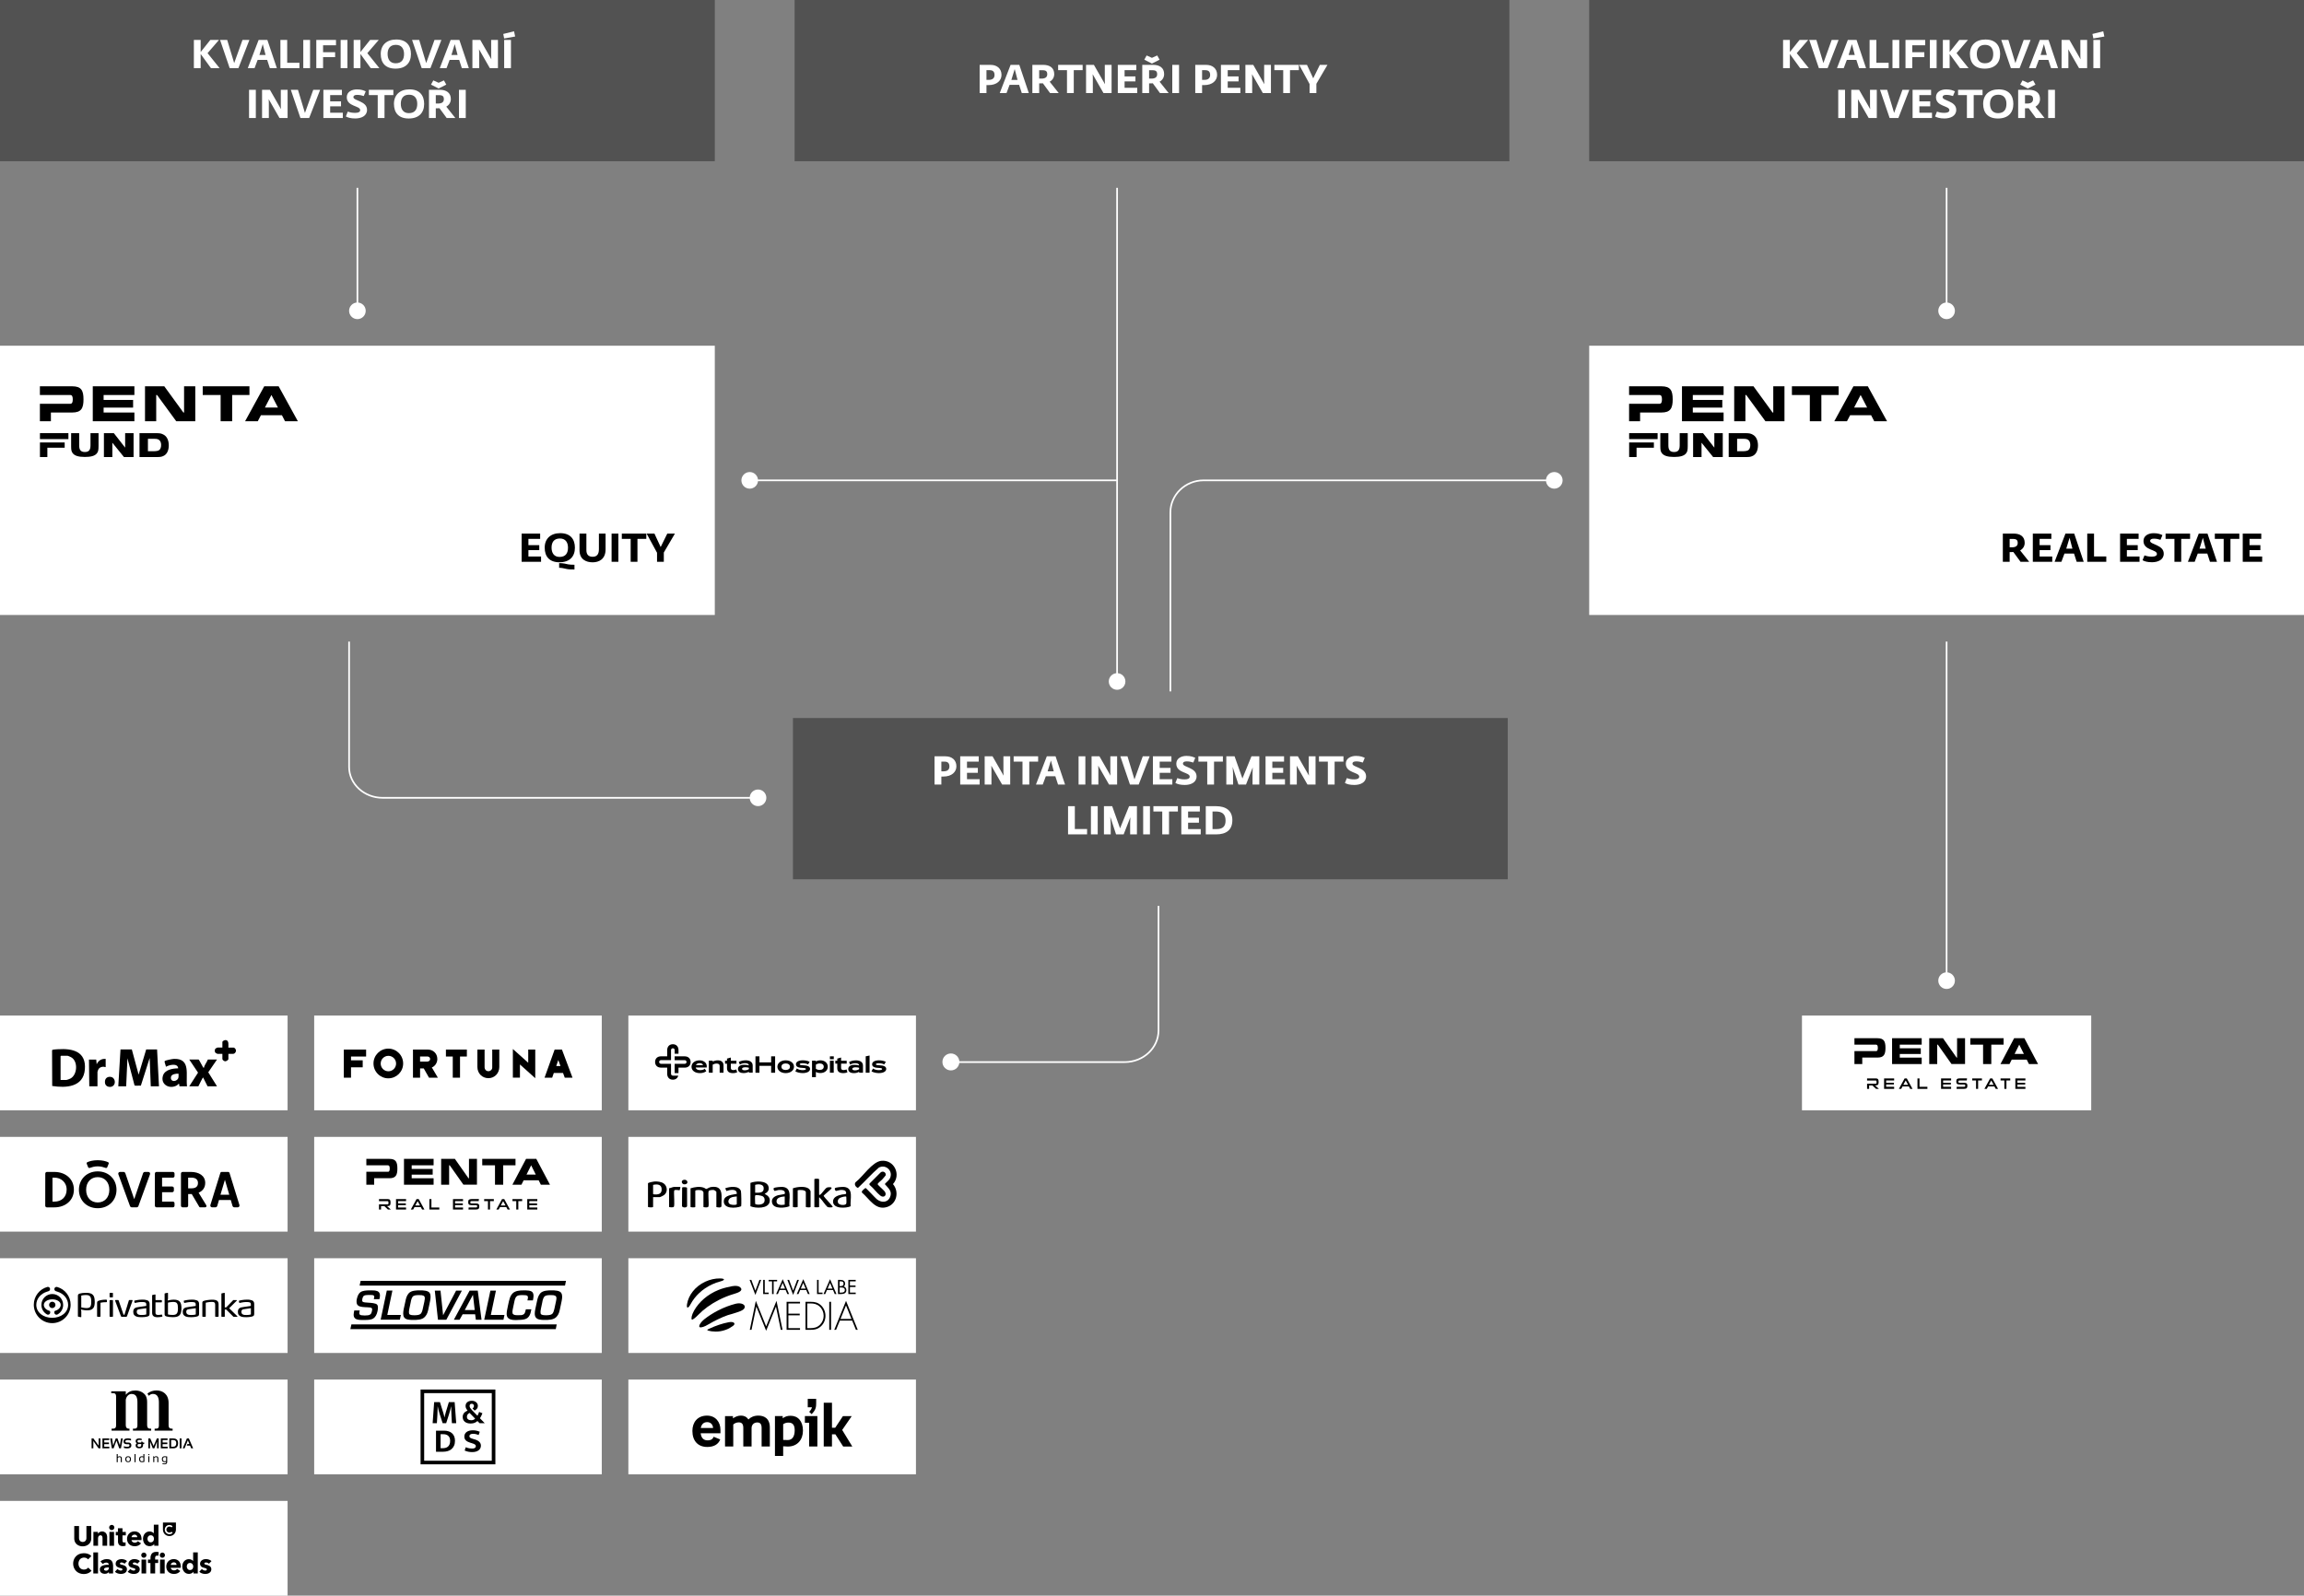
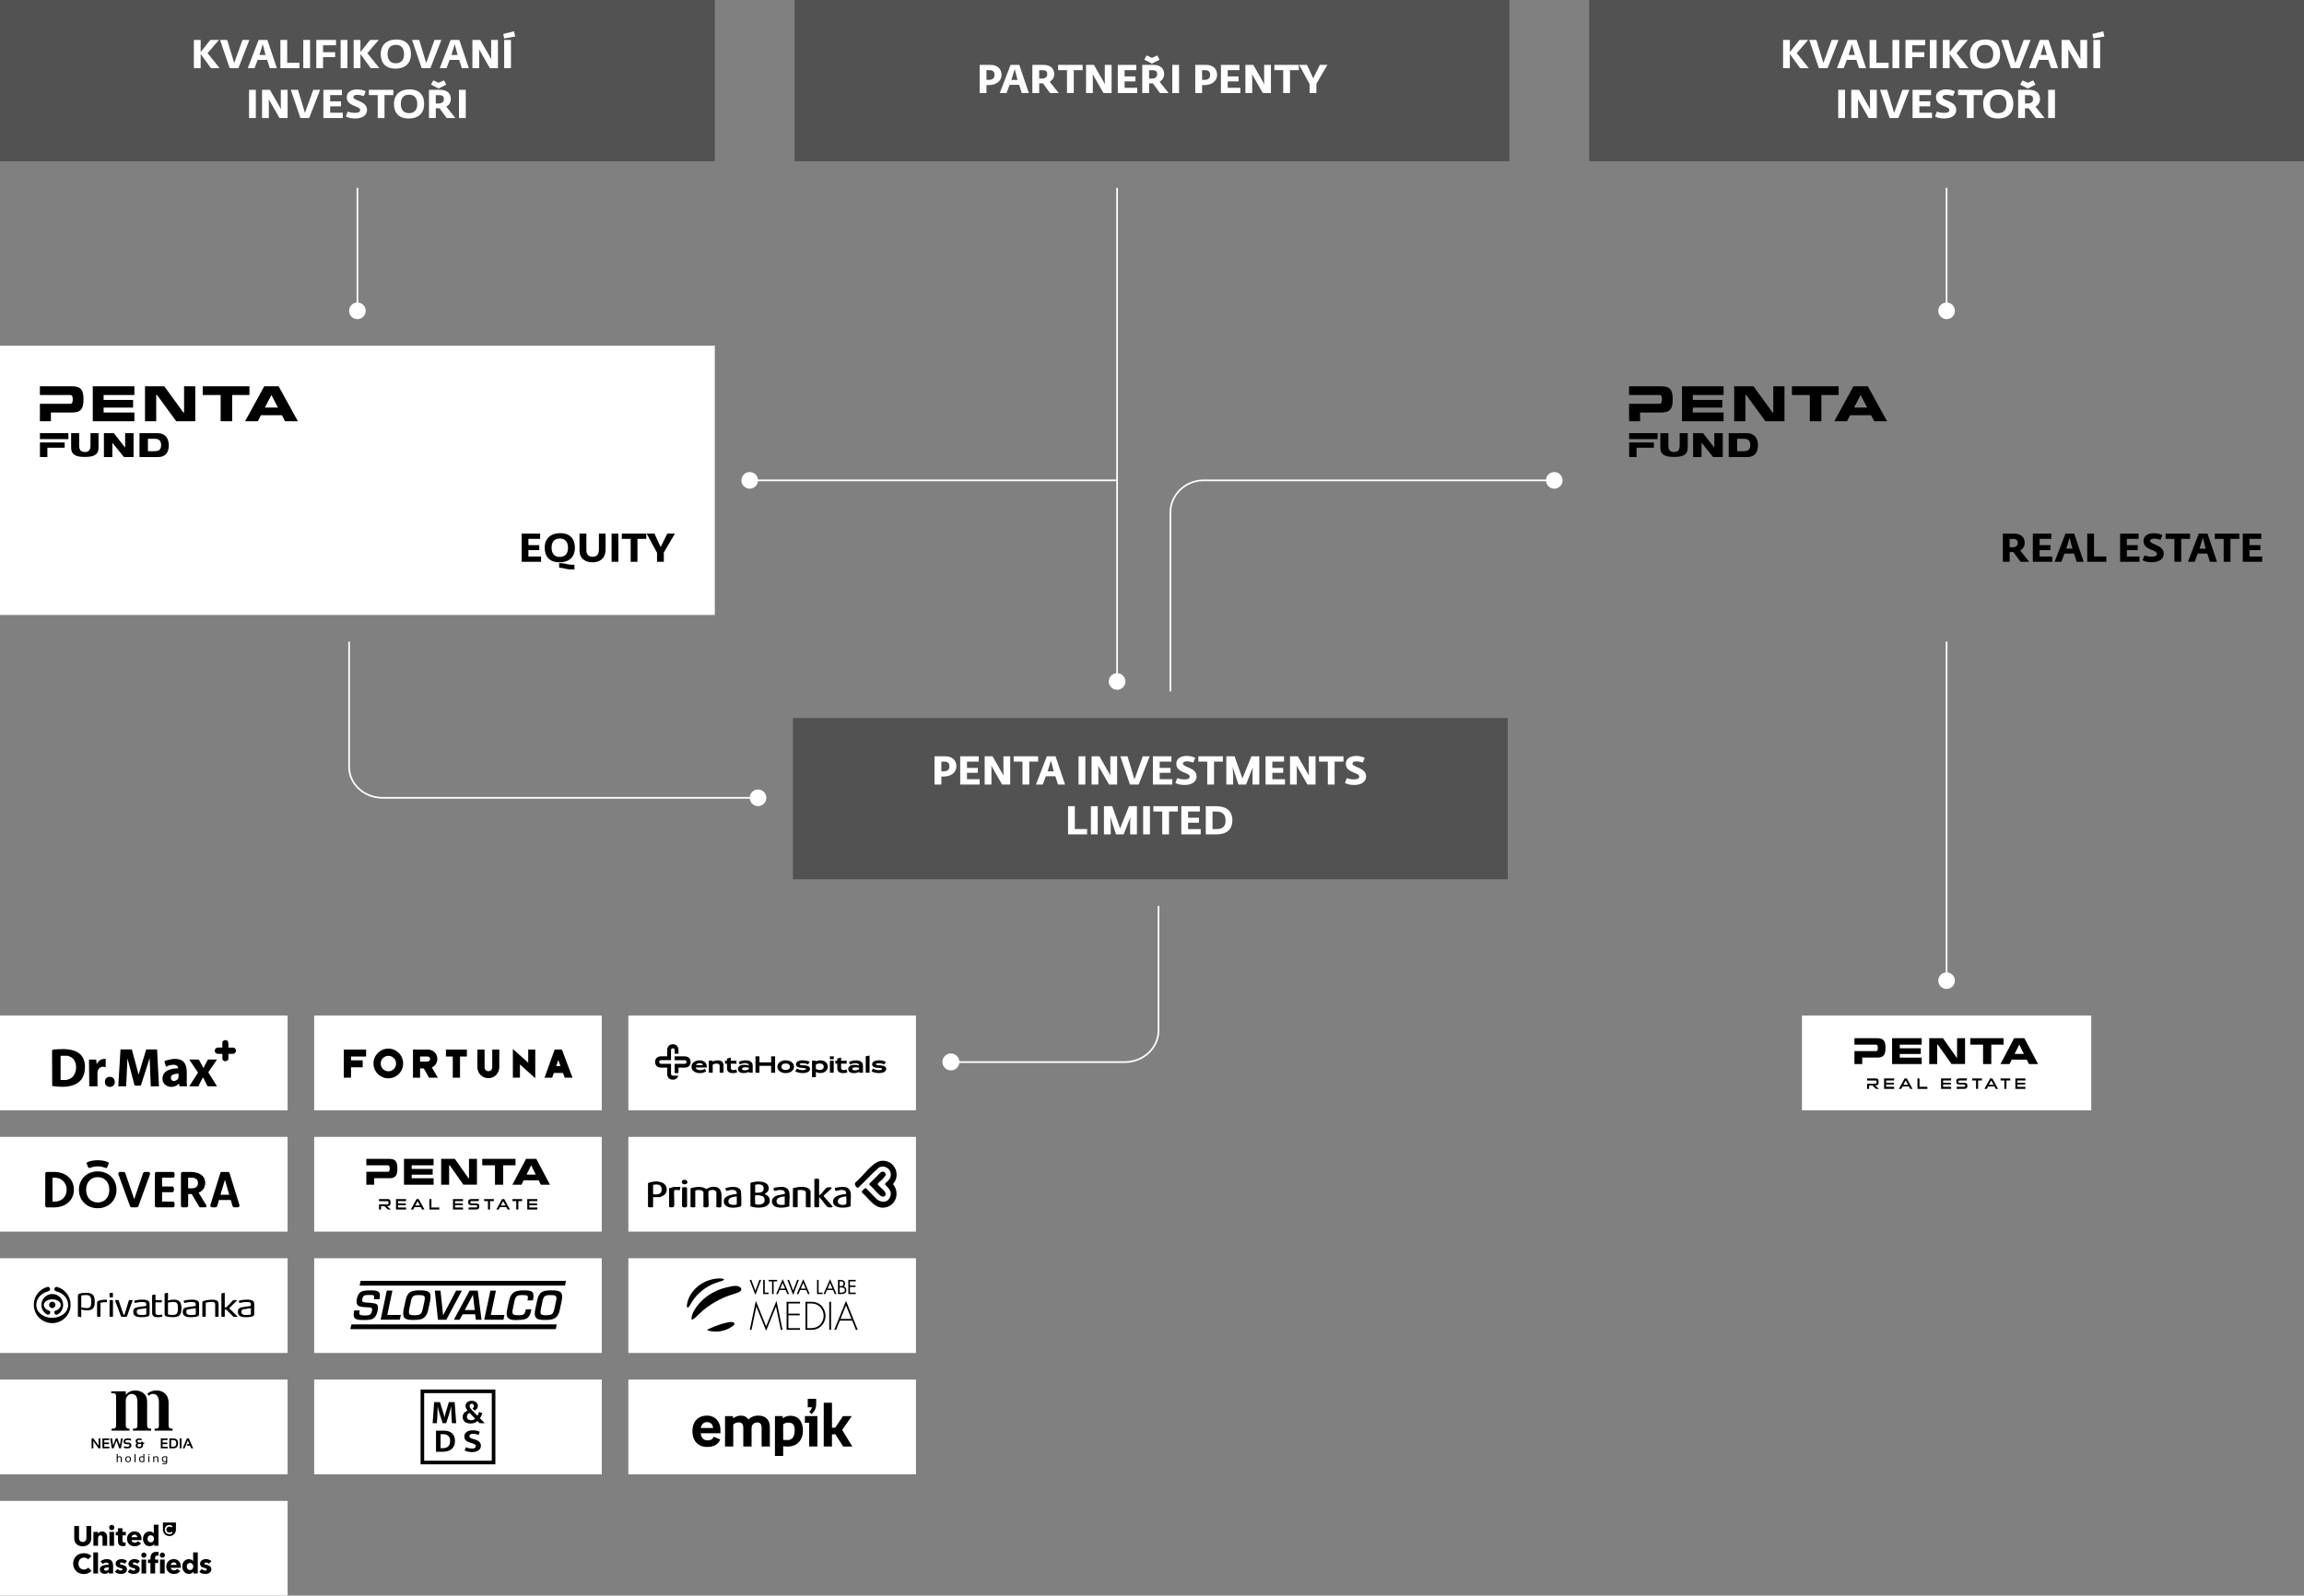
<svg xmlns="http://www.w3.org/2000/svg" width="1386" height="960" viewBox="0 0 1386 960" fill="none">
  <rect x="0" y="0" width="1386" height="960" fill="#808080" stroke="none" />
  <g clip-path="url(#clip0_8123_19021)">
    <path d="M672 113L672 409" stroke="white" />
    <path d="M933 289H724.078C713.017 289 704.059 297.662 704.059 308.355V416" stroke="white" />
    <path d="M448 289L671.853 289" stroke="white" />
    <path d="M451 294C448.239 294 446 291.761 446 289C446 286.239 448.239 284 451 284C453.761 284 456 286.239 456 289C456 291.761 453.761 294 451 294Z" fill="white" />
    <path d="M458.976 480H230.177C219.029 480 210 471.68 210 461.408V386" stroke="white" />
    <path d="M456 475C458.761 475 461 477.239 461 480C461 482.761 458.761 485 456 485C453.239 485 451 482.761 451 480C451 477.239 453.239 475 456 475Z" fill="white" />
    <path d="M215 113L215 186" stroke="white" />
    <path d="M210 187C210 189.761 212.239 192 215 192C217.761 192 220 189.761 220 187C220 184.239 217.761 182 215 182C212.239 182 210 184.239 210 187Z" fill="white" />
    <path d="M1171 113V187.134" stroke="white" />
    <path d="M1166 187C1166 189.761 1168.24 192 1171 192C1173.76 192 1176 189.761 1176 187C1176 184.239 1173.76 182 1171 182C1168.24 182 1166 184.239 1166 187Z" fill="white" />
    <path d="M1171 386V588.514" stroke="white" />
    <path d="M1166 590C1166 592.761 1168.24 595 1171 595C1173.76 595 1176 592.761 1176 590C1176 587.239 1173.76 585 1171 585C1168.24 585 1166 587.239 1166 590Z" fill="white" />
    <path d="M569.082 639H676.57C687.815 639 696.922 630.461 696.922 619.918V545" stroke="white" />
    <path d="M572.019 644C574.834 644 577.117 641.717 577.117 638.902C577.117 636.087 574.834 633.805 572.019 633.805C569.204 633.805 566.922 636.087 566.922 638.902C566.922 641.717 569.204 644 572.019 644Z" fill="white" />
    <rect width="430" height="97" fill="#525252" />
    <path d="M116.63 41V24.032H120.71V31.304L126.518 24.032H131.726L124.862 31.976L132.11 41H126.902L120.71 32.48V41H116.63ZM138.169 41L132.385 24.032H136.681L140.881 37.952L145.872 24.032H150.025L143.425 41H138.169ZM149.053 41L155.581 24.032H160.837L166.549 41H162.325L160.717 36.032H154.981L153.133 41H149.053ZM156.061 33.08H159.757L158.053 26.552L156.061 33.08ZM168.685 41V24.032H172.765V37.784H180.133V41H168.685ZM182.442 41V24.032H186.522V41H182.442ZM190.27 41V24.032H202.126V27.224H194.35V31.424H201.598V34.376H194.35V41H190.27ZM204.919 41V24.032H208.999V41H204.919ZM212.747 41V24.032H216.827V31.304L222.635 24.032H227.843L220.979 31.976L228.227 41H223.019L216.827 32.48V41H212.747ZM237.92 41.288C231.968 41.288 229.04 37.928 229.04 32.48C229.04 27.128 232.592 23.768 238.376 23.768C244.544 23.768 247.208 27.464 247.208 32.528C247.208 37.928 243.968 41.288 237.92 41.288ZM237.992 38.072C241.736 38.072 243.056 35.672 243.056 32.504C243.056 29.336 241.592 26.984 238.16 26.984C234.56 26.984 233.168 29.336 233.168 32.456C233.168 35.552 234.536 38.072 237.992 38.072ZM253.669 41L247.885 24.032H252.181L256.381 37.952L261.372 24.032H265.525L258.925 41H253.669ZM264.553 41L271.081 24.032H276.337L282.049 41H277.825L276.217 36.032H270.481L268.633 41H264.553ZM271.561 33.08H275.257L273.553 26.552L271.561 33.08ZM284.185 41V24.032H288.913L295.585 35.672L295.465 33.776V24.032H299.545V41H294.673L288.169 29.648L288.265 31.904V41H284.185ZM303.286 41V24.032H307.366V41H303.286ZM303.286 23.144L302.734 20.432L309.238 18.824L309.886 21.968L303.286 23.144ZM149.817 71V54.032H153.897V71H149.817ZM157.645 71V54.032H162.373L169.045 65.672L168.925 63.776V54.032H173.005V71H168.133L161.629 59.648L161.725 61.904V71H157.645ZM180.731 71L174.947 54.032H179.243L183.443 67.952L188.435 54.032H192.587L185.987 71H180.731ZM194.536 71V54.032H205.672V57.224H198.616V60.992H205.144V63.968H198.616V67.808H206.224V71H194.536ZM213.743 71.264C210.959 71.264 209.327 70.76 208.055 70.064L209.207 67.136C210.719 67.664 211.823 67.904 213.695 67.904C215.735 67.904 216.671 67.28 216.671 66.248C216.671 63.488 208.607 64.232 208.607 58.472C208.607 55.208 211.703 53.792 214.703 53.792C217.391 53.792 218.687 54.368 220.007 54.944L218.831 57.776C217.583 57.416 216.551 57.08 214.823 57.08C213.119 57.08 212.591 57.728 212.591 58.448C212.591 60.704 220.799 60.704 220.799 66.104C220.799 69.824 217.247 71.264 213.743 71.264ZM227.223 71V57.224H221.895V54.032H236.631V57.224H231.303V71H227.223ZM245.865 71.288C239.913 71.288 236.985 67.928 236.985 62.48C236.985 57.128 240.537 53.768 246.321 53.768C252.489 53.768 255.153 57.464 255.153 62.528C255.153 67.928 251.913 71.288 245.865 71.288ZM245.937 68.072C249.681 68.072 251.001 65.672 251.001 62.504C251.001 59.336 249.537 56.984 246.105 56.984C242.505 56.984 241.113 59.336 241.113 62.456C241.113 65.552 242.481 68.072 245.937 68.072ZM258.052 71V54.032H264.652C268.468 54.032 271.204 55.784 271.204 59.576C271.204 61.472 270.292 63.128 268.468 64.16L273.916 71H268.708L264.388 65.12C264.1 65.144 263.716 65.144 263.404 65.144H262.156V71H258.052ZM262.156 62.288H263.548C265.972 62.288 267.004 61.28 267.004 59.672C267.004 57.968 266.308 57.248 264.124 57.248H262.156V62.288ZM268.468 50.912L263.86 53.24L259.276 50.912L260.668 48.368L263.86 49.808L267.052 48.368L268.468 50.912ZM276.099 71V54.032H280.179V71H276.099Z" fill="white" />
    <rect width="430" height="97" transform="translate(478)" fill="#525252" />
    <path d="M589.321 56V39.032H595.921C599.737 39.032 602.473 41.264 602.473 45.056C602.473 48.392 599.737 51.2 594.673 51.2H593.425V56H589.321ZM593.425 48.056H594.817C597.361 48.056 598.273 46.736 598.273 45.152C598.273 43.448 597.577 42.224 595.393 42.224H593.425V48.056ZM601.401 56L607.929 39.032H613.185L618.897 56H614.673L613.065 51.032H607.329L605.481 56H601.401ZM608.409 48.08H612.105L610.401 41.552L608.409 48.08ZM621.032 56V39.032H627.632C631.448 39.032 634.184 40.784 634.184 44.576C634.184 46.472 633.272 48.128 631.448 49.16L636.896 56H631.688L627.368 50.12C627.08 50.144 626.696 50.144 626.384 50.144H625.136V56H621.032ZM625.136 47.288H626.528C628.952 47.288 629.984 46.28 629.984 44.672C629.984 42.968 629.288 42.248 627.104 42.248H625.136V47.288ZM641.86 56V42.224H636.532V39.032H651.268V42.224H645.94V56H641.86ZM653.329 56V39.032H658.057L664.729 50.672L664.609 48.776V39.032H668.689V56H663.817L657.313 44.648L657.409 46.904V56H653.329ZM672.431 56V39.032H683.567V42.224H676.511V45.992H683.039V48.968H676.511V52.808H684.119V56H672.431ZM687.149 56V39.032H693.749C697.565 39.032 700.301 40.784 700.301 44.576C700.301 46.472 699.389 48.128 697.565 49.16L703.013 56H697.805L693.485 50.12C693.197 50.144 692.813 50.144 692.501 50.144H691.253V56H687.149ZM691.253 47.288H692.645C695.069 47.288 696.101 46.28 696.101 44.672C696.101 42.968 695.405 42.248 693.221 42.248H691.253V47.288ZM697.565 35.912L692.957 38.24L688.373 35.912L689.765 33.368L692.957 34.808L696.149 33.368L697.565 35.912ZM705.196 56V39.032H709.276V56H705.196ZM719.024 56V39.032H725.624C729.44 39.032 732.176 41.264 732.176 45.056C732.176 48.392 729.44 51.2 724.376 51.2H723.128V56H719.024ZM723.128 48.056H724.52C727.064 48.056 727.976 46.736 727.976 45.152C727.976 43.448 727.28 42.224 725.096 42.224H723.128V48.056ZM734.47 56V39.032H745.606V42.224H738.55V45.992H745.078V48.968H738.55V52.808H746.158V56H734.47ZM749.188 56V39.032H753.916L760.588 50.672L760.468 48.776V39.032H764.548V56H759.676L753.172 44.648L753.268 46.904V56H749.188ZM771.938 56V42.224H766.61V39.032H781.346V42.224H776.018V56H771.938ZM787.799 56V50.552L781.535 39.032H786.239L789.983 47.12L793.967 39.032H798.551L791.879 50.408V56H787.799Z" fill="white" />
    <rect width="430" height="97" transform="translate(956)" fill="#525252" />
    <path d="M1072.63 41V24.032H1076.71V31.304L1082.52 24.032H1087.73L1080.86 31.976L1088.11 41H1082.9L1076.71 32.48V41H1072.63ZM1094.17 41L1088.38 24.032H1092.68L1096.88 37.952L1101.87 24.032H1106.02L1099.42 41H1094.17ZM1105.05 41L1111.58 24.032H1116.84L1122.55 41H1118.33L1116.72 36.032H1110.98L1109.13 41H1105.05ZM1112.06 33.08H1115.76L1114.05 26.552L1112.06 33.08ZM1124.68 41V24.032H1128.76V37.784H1136.13V41H1124.68ZM1138.44 41V24.032H1142.52V41H1138.44ZM1146.27 41V24.032H1158.13V27.224H1150.35V31.424H1157.6V34.376H1150.35V41H1146.27ZM1160.92 41V24.032H1165V41H1160.92ZM1168.75 41V24.032H1172.83V31.304L1178.64 24.032H1183.84L1176.98 31.976L1184.23 41H1179.02L1172.83 32.48V41H1168.75ZM1193.92 41.288C1187.97 41.288 1185.04 37.928 1185.04 32.48C1185.04 27.128 1188.59 23.768 1194.38 23.768C1200.54 23.768 1203.21 27.464 1203.21 32.528C1203.21 37.928 1199.97 41.288 1193.92 41.288ZM1193.99 38.072C1197.74 38.072 1199.06 35.672 1199.06 32.504C1199.06 29.336 1197.59 26.984 1194.16 26.984C1190.56 26.984 1189.17 29.336 1189.17 32.456C1189.17 35.552 1190.54 38.072 1193.99 38.072ZM1209.67 41L1203.88 24.032H1208.18L1212.38 37.952L1217.37 24.032H1221.52L1214.92 41H1209.67ZM1220.55 41L1227.08 24.032H1232.34L1238.05 41H1233.83L1232.22 36.032H1226.48L1224.63 41H1220.55ZM1227.56 33.08H1231.26L1229.55 26.552L1227.56 33.08ZM1240.18 41V24.032H1244.91L1251.58 35.672L1251.46 33.776V24.032H1255.54V41H1250.67L1244.17 29.648L1244.26 31.904V41H1240.18ZM1259.29 41V24.032H1263.37V41H1259.29ZM1259.29 23.144L1258.73 20.432L1265.24 18.824L1265.89 21.968L1259.29 23.144ZM1105.82 71V54.032H1109.9V71H1105.82ZM1113.65 71V54.032H1118.37L1125.05 65.672L1124.93 63.776V54.032H1129.01V71H1124.13L1117.63 59.648L1117.73 61.904V71H1113.65ZM1136.73 71L1130.95 54.032H1135.24L1139.44 67.952L1144.43 54.032H1148.59L1141.99 71H1136.73ZM1150.54 71V54.032H1161.67V57.224H1154.62V60.992H1161.14V63.968H1154.62V67.808H1162.22V71H1150.54ZM1169.74 71.264C1166.96 71.264 1165.33 70.76 1164.05 70.064L1165.21 67.136C1166.72 67.664 1167.82 67.904 1169.69 67.904C1171.73 67.904 1172.67 67.28 1172.67 66.248C1172.67 63.488 1164.61 64.232 1164.61 58.472C1164.61 55.208 1167.7 53.792 1170.7 53.792C1173.39 53.792 1174.69 54.368 1176.01 54.944L1174.83 57.776C1173.58 57.416 1172.55 57.08 1170.82 57.08C1169.12 57.08 1168.59 57.728 1168.59 58.448C1168.59 60.704 1176.8 60.704 1176.8 66.104C1176.8 69.824 1173.25 71.264 1169.74 71.264ZM1183.22 71V57.224H1177.9V54.032H1192.63V57.224H1187.3V71H1183.22ZM1201.87 71.288C1195.91 71.288 1192.99 67.928 1192.99 62.48C1192.99 57.128 1196.54 53.768 1202.32 53.768C1208.49 53.768 1211.15 57.464 1211.15 62.528C1211.15 67.928 1207.91 71.288 1201.87 71.288ZM1201.94 68.072C1205.68 68.072 1207 65.672 1207 62.504C1207 59.336 1205.54 56.984 1202.11 56.984C1198.51 56.984 1197.11 59.336 1197.11 62.456C1197.11 65.552 1198.48 68.072 1201.94 68.072ZM1214.05 71V54.032H1220.65C1224.47 54.032 1227.2 55.784 1227.2 59.576C1227.2 61.472 1226.29 63.128 1224.47 64.16L1229.92 71H1224.71L1220.39 65.12C1220.1 65.144 1219.72 65.144 1219.4 65.144H1218.16V71H1214.05ZM1218.16 62.288H1219.55C1221.97 62.288 1223 61.28 1223 59.672C1223 57.968 1222.31 57.248 1220.12 57.248H1218.16V62.288ZM1224.47 50.912L1219.86 53.24L1215.28 50.912L1216.67 48.368L1219.86 49.808L1223.05 48.368L1224.47 50.912ZM1232.1 71V54.032H1236.18V71H1232.1Z" fill="white" />
-     <rect width="430" height="162" transform="translate(956 208)" fill="white" />
    <path d="M1066.73 248.191H1066.32L1054.83 232.401H1043.23V253.451H1049.97V237.661H1050.48L1062.02 253.441H1073.47V232.391H1066.73V248.181V248.191ZM1115.36 245.201L1119.28 237.631L1123.2 245.201H1115.35H1115.36ZM1123.63 232.401H1114.96L1103.43 253.451H1111.06L1112.95 249.831H1125.6L1127.47 253.451H1135.19L1123.62 232.401H1123.63ZM1106.06 232.401H1077.95V237.661H1088.72V253.451H1095.66V237.661H1106.06V232.401ZM1011.81 253.451H1036.85V248.191H1018.33V245.241H1036.07V240.611H1018.33V237.651H1036.85V232.401H1011.81V253.451ZM999.47 232.411H980V237.661H998.32C999.46 237.661 999.77 238.771 999.77 240.281C999.77 241.791 999.46 242.931 998.32 242.931H980V253.451H986.62V248.181H999.46C1004.88 248.181 1006.23 245.641 1006.23 240.281C1006.23 234.921 1004.88 232.411 999.47 232.411Z" fill="black" />
    <path d="M1007.05 274.924C1003.08 274.924 1000.71 274.144 999.599 272.464C998.959 271.514 998.789 270.674 998.789 268.344V260.594H1003.63V267.964C1003.63 270.754 1004.65 271.944 1007.05 271.944C1009.45 271.944 1010.44 270.754 1010.44 267.964V260.594H1015.28V268.194C1015.28 270.974 1015.06 271.854 1014.14 272.914C1012.95 274.284 1010.69 274.924 1007.05 274.924Z" fill="black" />
    <path d="M1030.56 274.982L1023.58 266.352V274.982H1018.51V260.602H1024.48L1031.28 269.312V260.602H1036.35V274.982H1030.56Z" fill="black" />
    <path d="M1045.01 271.484H1048.09C1050.14 271.484 1051.32 271.234 1051.93 270.654C1052.58 270.044 1052.92 269.044 1052.92 267.754C1052.92 265.784 1052.08 264.514 1050.54 264.164C1050.01 264.034 1049.8 264.004 1048.01 264.004H1044.99V271.474L1045.01 271.484ZM1039.92 274.984V260.594H1049.53C1052.52 260.594 1053.06 260.814 1054.34 261.464C1056.45 262.544 1057.53 265.004 1057.53 267.934C1057.53 271.094 1056.36 273.574 1053.95 274.474C1052.89 274.864 1052.56 274.984 1049.62 274.984H1039.91H1039.92Z" fill="black" />
    <path d="M986.591 266.203H980.031V274.973H984.491V269.363H994.911V266.203H986.591Z" fill="black" />
    <path d="M980.031 260.594V264.184H997.151V260.594H980.031Z" fill="black" />
    <path d="M1204.83 338V321.032H1211.43C1215.24 321.032 1217.98 322.784 1217.98 326.576C1217.98 328.472 1217.07 330.128 1215.24 331.16L1220.69 338H1215.48L1211.16 332.12C1210.87 332.144 1210.49 332.144 1210.18 332.144H1208.93V338H1204.83ZM1208.93 329.288H1210.32C1212.75 329.288 1213.78 328.28 1213.78 326.672C1213.78 324.968 1213.08 324.248 1210.9 324.248H1208.93V329.288ZM1222.87 338V321.032H1234.01V324.224H1226.95V327.992H1233.48V330.968H1226.95V334.808H1234.56V338H1222.87ZM1235.98 338L1242.51 321.032H1247.77L1253.48 338H1249.25L1247.65 333.032H1241.91L1240.06 338H1235.98ZM1242.99 330.08H1246.69L1244.98 323.552L1242.99 330.08ZM1255.61 338V321.032H1259.69V334.784H1267.06V338H1255.61ZM1275.37 338V321.032H1286.51V324.224H1279.45V327.992H1285.98V330.968H1279.45V334.808H1287.06V338H1275.37ZM1294.58 338.264C1291.79 338.264 1290.16 337.76 1288.89 337.064L1290.04 334.136C1291.55 334.664 1292.66 334.904 1294.53 334.904C1296.57 334.904 1297.51 334.28 1297.51 333.248C1297.51 330.488 1289.44 331.232 1289.44 325.472C1289.44 322.208 1292.54 320.792 1295.54 320.792C1298.23 320.792 1299.52 321.368 1300.84 321.944L1299.67 324.776C1298.42 324.416 1297.39 324.08 1295.66 324.08C1293.95 324.08 1293.43 324.728 1293.43 325.448C1293.43 327.704 1301.63 327.704 1301.63 333.104C1301.63 336.824 1298.08 338.264 1294.58 338.264ZM1308.06 338V324.224H1302.73V321.032H1317.47V324.224H1312.14V338H1308.06ZM1316.16 338L1322.69 321.032H1327.95L1333.66 338H1329.43L1327.83 333.032H1322.09L1320.24 338H1316.16ZM1323.17 330.08H1326.87L1325.16 323.552L1323.17 330.08ZM1337.68 338V324.224H1332.36V321.032H1347.09V324.224H1341.76V338H1337.68ZM1349.15 338V321.032H1360.29V324.224H1353.23V327.992H1359.76V330.968H1353.23V334.808H1360.84V338H1349.15Z" fill="black" />
    <rect width="174" height="57" transform="translate(1084 611)" fill="white" />
    <path d="M1129.42 624.637H1115.56V628.517H1128.6C1129.41 628.517 1129.63 629.337 1129.63 630.447C1129.63 631.557 1129.41 632.397 1128.6 632.397H1115.56V640.167H1120.27V636.277H1129.41C1133.27 636.277 1134.23 634.407 1134.23 630.447C1134.23 626.487 1133.27 624.637 1129.41 624.637H1129.42ZM1138.2 640.177H1156.02V636.297H1142.84V634.117H1155.47V630.697H1142.84V628.517H1156.02V624.637H1138.2V640.177ZM1205.29 624.637H1185.28V628.517H1192.95V640.177H1197.89V628.517H1205.29V624.637ZM1217.79 624.637H1211.62L1203.41 640.177H1208.84L1210.19 637.507H1219.2L1220.53 640.177H1226.02L1217.79 624.637ZM1211.91 634.087L1214.7 628.497L1217.49 634.087H1211.9H1211.91ZM1177.3 636.287H1177.01L1168.82 624.627H1160.56V640.167H1165.36V628.507H1165.73L1173.95 640.157H1182.1V624.617H1177.3V636.277V636.287Z" fill="black" />
    <path d="M1145.75 648.815L1142.3 655.115H1143.71L1144.5 653.645H1148.3L1149.09 655.115H1150.5L1147.05 648.815H1145.76H1145.75ZM1144.97 652.665L1146.4 650.055L1147.83 652.665H1144.97ZM1154.71 648.815H1153.48V655.115H1159.45V653.875H1154.71V648.825V648.815ZM1133.4 655.115H1139.45V653.875H1134.64V652.465H1139.32V651.445H1134.64V650.055H1139.45V648.815H1133.4V655.115ZM1128.97 652.955C1129.24 652.905 1129.46 652.805 1129.63 652.665C1129.8 652.525 1129.92 652.335 1130 652.085C1130.08 651.845 1130.11 651.525 1130.11 651.145V650.755C1130.11 650.395 1130.08 650.105 1130.01 649.855C1129.95 649.605 1129.84 649.405 1129.7 649.255C1129.56 649.105 1129.38 648.985 1129.15 648.915C1128.92 648.845 1128.64 648.815 1128.3 648.815H1123.16V650.075H1128.26C1128.53 650.075 1128.7 650.145 1128.77 650.295C1128.84 650.445 1128.87 650.675 1128.87 650.975V651.275C1128.87 651.545 1128.82 651.745 1128.73 651.855C1128.64 651.965 1128.48 652.015 1128.26 652.015H1123.16V655.115H1124.4V653.055H1126.38L1128.56 655.115H1130.3L1127.96 653.035C1128.35 653.035 1128.68 653.005 1128.95 652.955H1128.97ZM1183.04 651.845C1182.88 651.705 1182.66 651.615 1182.39 651.545C1182.12 651.485 1181.79 651.445 1181.4 651.445H1178.88C1178.58 651.445 1178.37 651.395 1178.26 651.285C1178.15 651.185 1178.1 651.005 1178.1 650.755C1178.1 650.505 1178.16 650.325 1178.26 650.225C1178.37 650.115 1178.57 650.065 1178.88 650.065H1183.14C1183.17 649.855 1183.2 649.645 1183.22 649.435C1183.24 649.225 1183.27 649.025 1183.29 648.805H1178.88C1178.49 648.805 1178.17 648.845 1177.91 648.905C1177.65 648.975 1177.44 649.075 1177.28 649.215C1177.12 649.355 1177.01 649.535 1176.94 649.765C1176.87 649.995 1176.84 650.255 1176.84 650.575V650.785C1176.84 651.075 1176.88 651.325 1176.94 651.535C1177.01 651.745 1177.12 651.925 1177.28 652.065C1177.44 652.205 1177.64 652.315 1177.89 652.375C1178.14 652.445 1178.46 652.475 1178.84 652.475H1181.39C1181.71 652.475 1181.93 652.525 1182.05 652.625C1182.17 652.725 1182.23 652.905 1182.23 653.175C1182.23 653.305 1182.21 653.425 1182.19 653.515C1182.16 653.605 1182.12 653.675 1182.05 653.725C1181.99 653.775 1181.9 653.815 1181.79 653.835C1181.68 653.855 1181.54 653.865 1181.37 653.865H1177.09C1177.08 654.075 1177.06 654.275 1177.05 654.485C1177.03 654.695 1177.02 654.895 1177.01 655.105H1181.46C1181.83 655.105 1182.15 655.075 1182.41 655.005C1182.67 654.935 1182.89 654.835 1183.04 654.695C1183.2 654.555 1183.32 654.365 1183.39 654.135C1183.46 653.905 1183.5 653.615 1183.5 653.285V653.065C1183.5 652.795 1183.46 652.555 1183.39 652.345C1183.32 652.135 1183.2 651.965 1183.03 651.835L1183.04 651.845ZM1167.67 655.115H1173.72V653.875H1168.91V652.465H1173.59V651.445H1168.91V650.055H1173.72V648.815H1167.67V655.115ZM1218.41 650.065V648.825H1212.36V655.125H1218.41V653.885H1213.6V652.475H1218.28V651.455H1213.6V650.065H1218.41ZM1203.45 650.065H1205.75V655.115H1206.99V650.065H1209.29V648.825H1203.46V650.065H1203.45ZM1186.42 650.065H1188.72V655.115H1189.96V650.065H1192.26V648.825H1186.43V650.065H1186.42ZM1197.2 648.815L1193.75 655.115H1195.16L1195.95 653.645H1199.75L1200.54 655.115H1201.95L1198.5 648.815H1197.21H1197.2ZM1196.43 652.665L1197.86 650.055L1199.29 652.665H1196.44H1196.43Z" fill="black" />
    <rect width="430" height="97" transform="translate(477 432)" fill="#525252" />
    <path d="M562.181 472V455.032H568.781C572.597 455.032 575.333 457.264 575.333 461.056C575.333 464.392 572.597 467.2 567.533 467.2H566.285V472H562.181ZM566.285 464.056H567.677C570.221 464.056 571.133 462.736 571.133 461.152C571.133 459.448 570.437 458.224 568.253 458.224H566.285V464.056ZM577.626 472V455.032H588.762V458.224H581.706V461.992H588.234V464.968H581.706V468.808H589.314V472H577.626ZM592.345 472V455.032H597.073L603.745 466.672L603.625 464.776V455.032H607.705V472H602.833L596.329 460.648L596.425 462.904V472H592.345ZM615.094 472V458.224H609.766V455.032H624.502V458.224H619.174V472H615.094ZM623.198 472L629.726 455.032H634.982L640.694 472H636.47L634.862 467.032H629.126L627.278 472H623.198ZM630.206 464.08H633.902L632.198 457.552L630.206 464.08ZM648.829 472V455.032H652.909V472H648.829ZM656.657 472V455.032H661.385L668.057 466.672L667.937 464.776V455.032H672.017V472H667.145L660.641 460.648L660.737 462.904V472H656.657ZM679.743 472L673.959 455.032H678.255L682.455 468.952L687.447 455.032H691.599L684.999 472H679.743ZM693.548 472V455.032H704.684V458.224H697.628V461.992H704.156V464.968H697.628V468.808H705.236V472H693.548ZM712.755 472.264C709.971 472.264 708.339 471.76 707.067 471.064L708.219 468.136C709.731 468.664 710.835 468.904 712.707 468.904C714.747 468.904 715.683 468.28 715.683 467.248C715.683 464.488 707.619 465.232 707.619 459.472C707.619 456.208 710.715 454.792 713.715 454.792C716.403 454.792 717.699 455.368 719.019 455.944L717.843 458.776C716.595 458.416 715.563 458.08 713.835 458.08C712.131 458.08 711.603 458.728 711.603 459.448C711.603 461.704 719.811 461.704 719.811 467.104C719.811 470.824 716.259 472.264 712.755 472.264ZM726.235 472V458.224H720.907V455.032H735.643V458.224H730.315V472H726.235ZM737.704 472V455.032H742.672L747.4 468.352L752.824 455.032H757.552V472H753.472V465.688L753.592 461.704L749.56 472H745L741.52 461.416L741.784 465.688V472H737.704ZM761.306 472V455.032H772.442V458.224H765.386V461.992H771.914V464.968H765.386V468.808H772.994V472H761.306ZM776.024 472V455.032H780.752L787.424 466.672L787.304 464.776V455.032H791.384V472H786.512L780.008 460.648L780.104 462.904V472H776.024ZM798.774 472V458.224H793.446V455.032H808.182V458.224H802.854V472H798.774ZM814.731 472.264C811.947 472.264 810.315 471.76 809.043 471.064L810.195 468.136C811.707 468.664 812.811 468.904 814.683 468.904C816.723 468.904 817.659 468.28 817.659 467.248C817.659 464.488 809.595 465.232 809.595 459.472C809.595 456.208 812.691 454.792 815.691 454.792C818.379 454.792 819.675 455.368 820.995 455.944L819.819 458.776C818.571 458.416 817.539 458.08 815.811 458.08C814.107 458.08 813.579 458.728 813.579 459.448C813.579 461.704 821.787 461.704 821.787 467.104C821.787 470.824 818.235 472.264 814.731 472.264ZM642.501 502V485.032H646.581V498.784H653.949V502H642.501ZM656.259 502V485.032H660.339V502H656.259ZM664.087 502V485.032H669.055L673.783 498.352L679.207 485.032H683.935V502H679.855V495.688L679.975 491.704L675.943 502H671.383L667.903 491.416L668.167 495.688V502H664.087ZM687.688 502V485.032H691.768V502H687.688ZM699.165 502V488.224H693.837V485.032H708.573V488.224H703.245V502H699.165ZM710.634 502V485.032H721.77V488.224H714.714V491.992H721.242V494.968H714.714V498.808H722.322V502H710.634ZM725.352 502V485.032H731.424C737.304 485.032 741.336 487.552 741.336 493.456C741.336 499.336 737.688 502 731.568 502H725.352ZM729.408 498.808H731.832C735.744 498.808 737.256 497.032 737.256 493.696C737.256 490.048 735.432 488.224 731.352 488.224H729.408V498.808Z" fill="white" />
    <rect width="173" height="57" transform="translate(0 611)" fill="white" />
    <path d="M34.89 631.261C43.79 630.691 51.94 632.641 51.05 643.411C50.16 654.181 39.62 654.651 31.4 653.361L31.32 632.051C31.33 631.811 31.4 631.691 31.64 631.611C32.31 631.391 34.09 631.311 34.89 631.251V631.261ZM36.44 649.761H39.95C40.31 649.761 41.9 649.131 42.33 648.911C46.59 646.721 47.06 638.461 42.83 636.101C42.41 635.871 40.89 635.181 40.52 635.181H36.72C36.72 635.181 36.44 635.441 36.44 635.461V649.751V649.761Z" fill="black" />
    <path d="M137.39 630.261H140.33C141.28 630.261 142 631.321 141.96 632.251C141.93 633.031 141.09 634.041 140.33 634.041H137.39V637.161C137.39 637.741 136.07 638.571 135.42 638.521C134.85 638.481 133.78 637.731 133.78 637.161V634.041H130.84C130.68 634.041 129.77 633.561 129.6 633.381C129.05 632.781 129.07 631.491 129.6 630.911C129.77 630.731 130.68 630.251 130.84 630.251H133.78V626.941C133.78 626.291 135.24 625.621 135.91 625.751C137.92 626.131 137.3 628.791 137.38 630.261H137.39Z" fill="black" />
    <path d="M79.31 631.406L83.39 646.556L87.94 631.406H94.49L95.63 653.556H90.7L90.04 636.516L84.73 653.186C84.03 653.036 81.25 653.416 80.92 652.986L76.66 636.706L75.9 653.556H71.16L72.49 631.406H79.33H79.31Z" fill="black" />
    <path d="M112.51 653.562H107.96C107.84 653.562 107.96 651.932 107.49 652.042C107.42 652.062 106.87 652.742 106.5 652.952C102.07 655.582 96.48 652.562 97.99 647.302C99.07 643.532 103.81 642.802 107.2 642.762C106.92 639.412 101.8 640.682 99.8 641.812C99.83 641.112 98.76 638.922 99.07 638.432C99.4 637.892 103.8 637.102 104.63 637.072C115.07 636.712 111.59 646.832 112.51 653.552V653.562ZM107.39 645.982C106.03 645.882 103.25 646.202 102.88 647.822C102.32 650.242 104.61 651.062 106.35 649.772C107.71 648.762 107.38 647.512 107.4 645.982H107.39Z" fill="black" />
    <path d="M119.442 637.463C119.922 637.613 121.872 642.043 122.572 642.573C122.992 640.743 124.362 639.213 125.042 637.463H130.542L125.282 645.133L130.542 653.553H124.852L122.192 648.253C121.952 648.073 119.592 653.143 119.352 653.553H113.852L119.132 645.343L113.852 637.453H119.452L119.442 637.463Z" fill="black" />
    <path d="M63.569 637.104V642.024C62.05 641.534 60.12 641.844 59.239 643.284C59.05 643.594 58.639 644.664 58.639 644.954V653.564H53.709L53.52 637.474H57.88L58.16 640.314C59.15 638.114 61.099 636.844 63.569 637.094V637.104Z" fill="black" />
    <path d="M68.25 653.112C66.78 654.582 63.67 654.022 63.23 651.902C62.73 649.492 63.97 647.632 66.51 647.872C69.05 648.112 69.85 651.502 68.25 653.112Z" fill="black" />
    <rect width="173" height="57" transform="translate(189 611)" fill="white" />
    <path d="M206.828 648.379V631.469H220.238V635.649H211.158V637.929H218.188V642.139H211.158V648.379H206.828Z" fill="black" />
    <path d="M252.7 638.689H257C257.91 638.689 258.75 638.129 258.75 637.169C258.75 636.159 257.97 635.619 257 635.619H252.7V638.689ZM248.43 648.379V631.469H257.41C260.47 631.469 263.08 633.719 263.08 637.169C263.08 639.499 261.56 641.579 259.77 642.219C260.17 642.899 263.06 647.819 263.41 648.379H258.07C257.77 647.869 255.29 643.459 254.91 642.799H252.71V648.379H248.43Z" fill="black" />
    <path d="M272.37 648.379V635.649H268.25V631.469H280.85V635.649H276.73V648.379H272.38" fill="black" />
    <path d="M287.18 631.469H291.51V642.249C291.51 643.359 292.42 644.479 293.81 644.479C295.07 644.479 296.11 643.519 296.11 642.249V631.469H300.36V641.939C300.36 645.739 297.5 648.679 293.81 648.679C290.12 648.679 287.18 645.819 287.18 641.939V631.469Z" fill="black" />
    <path d="M308.52 648.365V631.125C309.2 631.735 316.92 638.685 317.76 639.395V631.455H321.99V648.695C321.16 647.965 313.49 641.065 312.78 640.425V648.365H308.53" fill="black" />
    <path d="M335.848 637.749C335.748 638.049 334.678 641.149 334.608 641.379H337.168C337.088 641.179 335.948 638.029 335.848 637.749ZM332.178 648.379H327.578C327.708 648.019 333.548 631.799 333.648 631.469H338.048C338.148 631.749 344.248 647.979 344.398 648.379H339.738C339.608 648.019 338.798 645.819 338.698 645.539H333.158C333.078 645.769 332.248 648.149 332.168 648.379H332.178Z" fill="black" />
    <path d="M242.52 639.831C242.52 634.891 238.52 630.891 233.6 630.891C228.68 630.891 224.68 634.901 224.68 639.831C224.68 644.761 228.68 648.771 233.6 648.771C238.52 648.771 242.52 644.771 242.52 639.831ZM238.27 639.881C238.27 642.451 236.2 644.531 233.64 644.531C231.08 644.531 229.01 642.451 229.01 639.881C229.01 637.311 231.08 635.231 233.64 635.231C236.2 635.231 238.27 637.311 238.27 639.881Z" fill="black" />
    <rect width="173" height="57" transform="translate(378 611)" fill="white" />
    <path d="M408.162 633.97V631.78C408.162 629.69 406.862 628.25 404.762 628.25C402.662 628.25 401.362 629.69 401.362 631.78V635.53H397.612C395.512 635.53 394.082 636.83 394.082 638.93C394.082 641.03 395.522 642.32 397.612 642.32H401.362V646.06C401.362 648.15 402.662 649.59 404.762 649.59C406.462 649.59 407.642 648.64 408.022 647.16H404.762C404.152 647.16 403.662 646.67 403.662 646.06V640.02H397.612C397.002 640.02 396.512 639.53 396.512 638.92C396.512 638.31 397.002 637.82 397.612 637.82H403.662V631.78C403.662 631.17 404.152 630.68 404.762 630.68C405.372 630.68 405.862 631.17 405.862 631.78V633.97H408.162Z" fill="black" />
    <path d="M411.902 635.539H405.852V637.839H411.902C412.512 637.839 413.002 638.329 413.002 638.939C413.002 639.549 412.512 640.039 411.902 640.039H405.852V645.609H408.152V642.339H411.902C414.002 642.339 415.442 641.029 415.442 638.939C415.442 636.849 414.002 635.539 411.902 635.539Z" fill="black" />
    <path d="M420.922 639.638C421.972 639.638 422.762 640.098 422.962 640.828H418.622C418.982 640.058 419.792 639.638 420.922 639.638ZM420.922 637.948C418.022 637.948 415.992 639.537 415.992 641.807C415.992 644.077 418.052 645.628 421.012 645.628C422.572 645.628 423.822 645.268 424.822 644.518L424.892 644.467L423.972 642.997L423.892 643.057C423.212 643.577 422.262 643.847 421.142 643.847C419.662 643.847 418.672 643.247 418.472 642.237H425.122V642.157C425.282 641.077 425.012 640.117 424.362 639.367C423.592 638.487 422.272 637.938 420.922 637.938" fill="black" />
    <path d="M431.76 637.948C430.71 637.948 429.7 638.198 428.73 638.698V638.167H426.41V645.378H428.73V640.547C429.51 640.087 430.23 639.888 431.08 639.888C432.33 639.888 432.92 640.348 432.92 641.338V645.378H435.24V640.907C435.24 639.027 433.97 637.938 431.76 637.938" fill="black" />
    <path d="M442.82 643.43C442.47 643.61 441.85 643.81 441.19 643.81C440.12 643.81 439.64 643.39 439.64 642.46V639.95H443.01V638.2H439.64V636.25L437.34 636.9V638.2H436.16V639.95H437.34V642.66C437.34 644.67 438.53 645.64 440.97 645.64C441.84 645.64 442.62 645.49 443.37 645.18L443.45 645.15L442.92 643.4L442.82 643.45V643.43Z" fill="black" />
    <path d="M446.394 643.052C446.394 642.232 447.674 642.112 448.434 642.112C449.144 642.112 449.744 642.192 450.494 642.382V643.232C449.794 643.692 448.944 643.932 448.014 643.932C447.414 643.932 446.394 643.822 446.394 643.052ZM448.464 637.942C447.044 637.942 445.744 638.252 444.494 638.892L444.414 638.932L445.084 640.492L445.174 640.432C445.984 639.942 447.094 639.642 448.154 639.642C448.854 639.642 450.464 639.772 450.474 640.982C449.554 640.732 448.704 640.612 447.724 640.612C445.314 640.612 443.934 641.562 443.934 643.202C443.934 644.972 445.614 645.602 447.184 645.602C448.514 645.602 449.604 645.342 450.494 644.792V645.362H452.794V641.122C452.794 639.062 451.254 637.922 448.454 637.922L448.464 637.942Z" fill="black" />
    <path d="M463.891 639.171H456.851V635.531H454.461V645.411H456.851V641.251H463.891V645.411H466.281V635.531H463.891V639.171Z" fill="black" />
    <path d="M472.642 643.747C471.052 643.747 470.072 642.997 470.072 641.797C470.072 640.597 471.082 639.807 472.632 639.807C474.182 639.807 475.222 640.567 475.222 641.797C475.222 643.027 474.212 643.747 472.652 643.747H472.642ZM472.642 637.938C469.752 637.938 467.652 639.557 467.652 641.787C467.652 644.017 469.792 645.628 472.642 645.628C475.492 645.628 477.642 644.007 477.642 641.787C477.642 639.567 475.542 637.938 472.642 637.938Z" fill="black" />
    <path d="M483.241 640.92C481.731 640.87 481.061 640.68 481.061 640.31C481.061 639.9 481.711 639.67 482.891 639.67C484.001 639.67 485.221 639.94 486.001 640.35L486.081 640.39L487.071 638.85L486.981 638.8C485.871 638.22 484.511 637.93 482.941 637.93C480.391 637.93 478.811 638.85 478.811 640.33C478.811 642.09 480.861 642.41 482.651 642.48C484.271 642.55 484.841 642.73 484.841 643.16C484.841 643.59 484.071 643.85 482.781 643.85C481.581 643.85 480.181 643.45 479.441 642.9L479.351 642.83L478.441 644.54L478.521 644.59C479.551 645.21 481.251 645.61 482.851 645.61C485.551 645.61 487.301 644.63 487.301 643.1C487.301 641.73 485.941 640.99 483.251 640.91" fill="black" />
    <path d="M490.8 640.547C491.43 640.087 492.25 639.818 493.04 639.818C494.61 639.818 495.54 640.548 495.54 641.778C495.54 643.008 494.59 643.717 493.05 643.717C492.24 643.717 491.42 643.458 490.8 643.008V640.547ZM493.54 637.938C492.49 637.938 491.53 638.188 490.8 638.648V638.167H488.48V648.047H490.8V644.907C491.53 645.337 492.511 645.578 493.521 645.578C496.131 645.578 497.961 644.018 497.961 641.778C497.961 639.538 496.1 637.938 493.54 637.938Z" fill="black" />
    <path d="M501.572 635.531H499.242V637.271H501.572V635.531Z" fill="black" />
    <path d="M501.542 638.18H499.242V645.39H501.542V638.18Z" fill="black" />
    <path d="M509.152 643.422C508.802 643.602 508.192 643.802 507.522 643.802C506.452 643.802 505.972 643.382 505.972 642.452V639.942H509.342V638.192H505.972V636.242L503.672 636.892V638.192H502.492V639.942H503.672V642.652C503.672 644.662 504.862 645.632 507.302 645.632C508.172 645.632 508.952 645.482 509.702 645.172L509.782 645.142L509.252 643.392L509.152 643.442V643.422Z" fill="black" />
    <path d="M512.723 643.073C512.723 642.253 514.003 642.133 514.753 642.133C515.463 642.133 516.063 642.213 516.813 642.403V643.263C516.113 643.723 515.263 643.963 514.333 643.963C513.733 643.963 512.713 643.853 512.713 643.083L512.723 643.073ZM514.803 637.973C513.383 637.973 512.083 638.283 510.833 638.923L510.753 638.963L511.423 640.523L511.513 640.463C512.323 639.973 513.433 639.673 514.493 639.673C515.193 639.673 516.803 639.803 516.813 641.013C515.893 640.763 515.043 640.643 514.063 640.643C511.653 640.643 510.273 641.593 510.273 643.233C510.273 645.003 511.953 645.633 513.523 645.633C514.853 645.633 515.943 645.373 516.833 644.823V645.393H519.133V641.153C519.133 639.093 517.593 637.953 514.793 637.953" fill="black" />
    <path d="M520.781 645.387H523.101V635.047L520.781 635.527V645.387Z" fill="black" />
    <path d="M529.062 640.927C527.552 640.877 526.882 640.688 526.882 640.318C526.882 639.908 527.532 639.677 528.712 639.677C529.822 639.677 531.042 639.947 531.822 640.357L531.902 640.398L532.892 638.857L532.802 638.807C531.692 638.237 530.332 637.938 528.762 637.938C526.212 637.938 524.632 638.858 524.632 640.338C524.632 642.098 526.682 642.417 528.472 642.487C530.092 642.557 530.662 642.737 530.662 643.167C530.662 643.597 529.892 643.857 528.602 643.857C527.402 643.857 526.002 643.457 525.262 642.907L525.172 642.838L524.262 644.547L524.342 644.597C525.372 645.217 527.072 645.617 528.672 645.617C531.372 645.617 533.122 644.637 533.122 643.107C533.122 641.737 531.762 640.997 529.072 640.917" fill="black" />
    <rect width="173" height="57" transform="translate(0 684)" fill="white" />
    <path d="M27.241 706.081C27.241 705.531 27.691 705.081 28.241 705.081H32.701C39.261 705.081 44.451 709.181 44.451 715.741C44.451 722.301 39.251 726.401 32.701 726.401H28.211C27.661 726.401 27.211 725.951 27.211 725.401L27.241 706.091V706.081ZM32.861 722.931C36.771 722.931 40.091 720.381 40.091 715.731C40.091 711.081 36.441 708.531 32.861 708.531H31.571V722.931H32.861ZM47.481 715.831C47.481 709.471 52.201 704.751 58.781 704.751C65.361 704.751 70.081 709.471 70.081 715.831C70.081 722.191 65.361 726.911 58.781 726.911C52.201 726.911 47.481 722.191 47.481 715.831ZM58.791 723.451C62.891 723.451 65.771 720.481 65.771 715.831C65.771 711.181 62.871 708.211 58.791 708.211C54.711 708.211 51.811 711.181 51.811 715.831C51.811 720.481 54.711 723.451 58.791 723.451ZM52.551 699.231C53.651 698.681 55.871 698.031 58.781 698.031C61.691 698.031 63.881 698.671 65.011 699.231C65.361 699.391 65.531 699.751 65.361 700.171L64.521 702.241C64.361 702.631 63.971 702.791 63.551 702.661C62.261 702.211 60.711 701.721 58.771 701.721C56.831 701.721 55.281 702.211 53.991 702.661C53.571 702.791 53.181 702.631 53.021 702.241L52.181 700.171C52.021 699.751 52.181 699.401 52.541 699.231H52.551ZM72.281 705.071H74.281C74.801 705.071 75.251 705.421 75.411 705.911L80.741 721.471L86.041 705.911C86.201 705.421 86.651 705.071 87.171 705.071H89.171C89.981 705.071 90.521 705.751 90.231 706.521L83.291 725.571C83.131 726.061 82.681 726.381 82.161 726.381H79.321C78.801 726.381 78.351 726.061 78.191 725.571L71.211 706.521C70.921 705.741 71.471 705.071 72.271 705.071H72.281ZM93.171 706.081C93.171 705.531 93.621 705.081 94.171 705.081H103.991C104.541 705.081 104.991 705.531 104.991 706.081V707.531C104.991 708.081 104.541 708.531 103.991 708.531H97.501V713.861H103.601C104.151 713.861 104.601 714.311 104.601 714.861V716.281C104.601 716.831 104.151 717.281 103.601 717.281H97.501V722.931H103.991C104.541 722.931 104.991 723.381 104.991 723.931V725.381C104.991 725.931 104.541 726.381 103.991 726.381H94.171C93.621 726.381 93.171 725.931 93.171 725.381V706.071V706.081ZM108.861 706.081C108.861 705.531 109.311 705.081 109.861 705.081H114.831C119.641 705.081 123.451 707.311 123.451 711.701C123.451 714.601 121.901 716.541 119.481 717.571L124.071 725.091C124.461 725.731 124.071 726.381 123.361 726.381H120.391C120.201 726.381 120.001 726.251 119.901 726.121L115.351 718.401H113.191V725.381C113.191 725.931 112.741 726.381 112.191 726.381H109.861C109.311 726.381 108.861 725.931 108.861 725.381V706.071V706.081ZM115.121 714.951C117.311 714.951 119.091 714.211 119.091 711.721C119.091 709.361 117.321 708.521 115.121 708.521H113.181V714.951H115.121ZM132.531 705.721C132.661 705.301 132.981 705.081 133.371 705.081H137.211C137.601 705.081 137.951 705.301 138.081 705.721L144.021 724.961C144.241 725.741 143.731 726.381 142.961 726.381H141.021C140.471 726.381 140.021 726.021 139.861 725.511L138.831 721.991H131.731L130.701 725.511C130.541 726.031 130.091 726.381 129.541 726.381H127.631C126.851 726.381 126.341 725.741 126.571 724.961L132.541 705.721H132.531ZM137.921 718.801L135.301 709.821L132.621 718.801H137.921Z" fill="black" />
    <rect width="173" height="57" transform="translate(189 684)" fill="white" />
    <path d="M234.239 697.231H220.379V701.111H233.419C234.229 701.111 234.449 701.931 234.449 703.041C234.449 704.151 234.229 704.991 233.419 704.991H220.379V712.761H225.089V708.871H234.229C238.089 708.871 239.049 707.001 239.049 703.041C239.049 699.081 238.089 697.231 234.229 697.231H234.239ZM243.019 712.771H260.839V708.891H247.659V706.711H260.289V703.291H247.659V701.111H260.839V697.231H243.019V712.771ZM310.109 697.231H290.099V701.111H297.769V712.771H302.709V701.111H310.109V697.231ZM322.619 697.231H316.449L308.239 712.771H313.669L315.019 710.101H324.029L325.359 712.771H330.849L322.619 697.231ZM316.729 706.681L319.519 701.091L322.309 706.681H316.719H316.729ZM282.119 708.881H281.829L273.639 697.221H265.379V712.761H270.179V701.101H270.549L278.769 712.751H286.919V697.211H282.119V708.871V708.881Z" fill="black" />
    <path d="M250.578 721.408L247.128 727.708H248.538L249.328 726.238H253.128L253.918 727.708H255.328L251.878 721.408H250.588H250.578ZM249.798 725.258L251.228 722.648L252.658 725.258H249.798ZM259.528 721.408H258.298V727.708H264.268V726.468H259.528V721.418V721.408ZM238.228 727.708H244.278V726.468H239.468V725.058H244.148V724.038H239.468V722.648H244.278V721.408H238.228V727.708ZM233.798 725.548C234.068 725.498 234.288 725.398 234.458 725.258C234.628 725.118 234.748 724.928 234.828 724.678C234.908 724.438 234.938 724.118 234.938 723.738V723.348C234.938 722.988 234.908 722.698 234.838 722.448C234.778 722.198 234.668 721.998 234.528 721.848C234.388 721.698 234.208 721.578 233.978 721.508C233.748 721.438 233.468 721.408 233.128 721.408H227.988V722.668H233.088C233.358 722.668 233.528 722.738 233.598 722.888C233.668 723.038 233.698 723.268 233.698 723.568V723.868C233.698 724.138 233.648 724.338 233.558 724.448C233.468 724.558 233.308 724.608 233.088 724.608H227.988V727.708H229.228V725.648H231.208L233.388 727.708H235.128L232.788 725.628C233.178 725.628 233.508 725.598 233.778 725.548H233.798ZM287.858 724.438C287.698 724.298 287.478 724.208 287.208 724.138C286.938 724.078 286.608 724.038 286.218 724.038H283.698C283.398 724.038 283.188 723.988 283.078 723.878C282.968 723.778 282.918 723.598 282.918 723.348C282.918 723.098 282.978 722.918 283.078 722.818C283.188 722.708 283.388 722.658 283.698 722.658H287.958C287.988 722.448 288.018 722.238 288.038 722.028C288.058 721.818 288.088 721.618 288.108 721.398H283.698C283.308 721.398 282.988 721.438 282.728 721.498C282.468 721.568 282.258 721.668 282.098 721.808C281.938 721.948 281.828 722.128 281.758 722.358C281.688 722.588 281.658 722.848 281.658 723.168V723.378C281.658 723.668 281.698 723.918 281.758 724.128C281.828 724.338 281.938 724.518 282.098 724.658C282.258 724.798 282.458 724.908 282.708 724.968C282.958 725.038 283.278 725.068 283.658 725.068H286.208C286.528 725.068 286.748 725.118 286.868 725.218C286.988 725.318 287.048 725.498 287.048 725.768C287.048 725.898 287.028 726.018 287.008 726.108C286.978 726.198 286.938 726.268 286.868 726.318C286.808 726.368 286.718 726.408 286.608 726.428C286.498 726.448 286.358 726.458 286.188 726.458H281.908C281.898 726.668 281.878 726.868 281.868 727.078C281.848 727.288 281.838 727.488 281.828 727.698H286.278C286.648 727.698 286.968 727.668 287.228 727.598C287.488 727.528 287.708 727.428 287.858 727.288C288.018 727.148 288.138 726.958 288.208 726.728C288.278 726.498 288.318 726.208 288.318 725.878V725.658C288.318 725.388 288.278 725.148 288.208 724.938C288.138 724.728 288.018 724.558 287.848 724.428L287.858 724.438ZM272.498 727.708H278.548V726.468H273.738V725.058H278.418V724.038H273.738V722.648H278.548V721.408H272.498V727.708ZM323.228 722.658V721.418H317.178V727.718H323.228V726.478H318.418V725.068H323.098V724.048H318.418V722.658H323.228ZM308.268 722.658H310.568V727.708H311.808V722.658H314.108V721.418H308.278V722.658H308.268ZM291.238 722.658H293.538V727.708H294.778V722.658H297.078V721.418H291.248V722.658H291.238ZM302.028 721.408L298.578 727.708H299.988L300.778 726.238H304.578L305.368 727.708H306.778L303.328 721.408H302.038H302.028ZM301.248 725.258L302.678 722.648L304.108 725.258H301.258H301.248Z" fill="black" />
    <rect width="173" height="57" transform="translate(378 684)" fill="white" />
    <path d="M530.148 698.403C537.808 697.523 542.318 706.683 537.178 712.403C541.088 717.013 539.488 724.333 533.578 726.193C526.628 728.373 522.988 721.253 518.518 717.493C517.958 716.653 519.958 715.263 520.648 714.733C521.118 714.813 526.398 720.623 527.428 721.473C530.008 723.633 533.798 723.763 535.348 720.383C537.038 716.703 534.358 714.903 532.258 712.393C533.118 711.303 534.628 710.283 535.278 709.053C537.568 704.713 532.998 700.193 528.698 702.463C524.258 706.253 520.418 710.713 516.138 714.683C514.818 714.363 513.588 712.453 514.738 711.223C519.078 707.903 524.608 699.033 530.148 698.393V698.403Z" fill="black" />
    <path d="M430.938 726.181V717.071C430.938 716.821 429.788 716.021 429.398 715.961C428.748 715.851 426.698 715.961 426.338 716.561C425.778 717.491 426.598 724.271 426.198 725.831C426.078 726.761 423.168 726.341 423.168 726.181V717.281C423.168 717.161 422.628 716.481 422.458 716.361C421.678 715.801 418.258 715.801 418.258 716.471V726.091C418.258 726.661 415.398 726.341 415.398 726.191V714.941C418.008 714.131 420.958 713.631 423.578 714.641C423.948 714.781 424.668 715.351 424.868 715.321C425.388 715.241 426.728 714.321 427.618 714.181C435.918 712.881 433.778 720.301 434.008 725.691C433.788 726.851 431.838 726.411 430.948 726.211L430.938 726.181Z" fill="black" />
    <path d="M451.43 725.74V711.68C454.33 710.47 461.35 710.09 462.31 713.94C462.86 716.12 461.78 717.3 460 718.3C461.95 719.31 463.43 720.52 463.02 722.96C462.27 727.34 454.55 727.04 451.44 725.74H451.43ZM454.27 712.87V717.58C456.7 717.58 459.69 717.92 459.4 714.6C459.2 712.27 455.93 712.31 454.27 712.87ZM454.27 719.32C454.07 719.96 454.27 723.24 454.27 724.23C454.27 724.84 459.1 725.48 459.86 722.87C460.22 721.62 459.84 720.24 458.65 719.65C457.98 719.32 454.5 718.59 454.27 719.32Z" fill="black" />
    <path d="M492.747 720.451V726.181C492.747 726.431 489.887 726.431 489.887 726.181V709.501C489.887 709.041 492.747 709.041 492.747 709.501V718.711C492.747 718.711 492.937 719.011 493.157 718.921C494.297 718.431 496.297 714.961 497.507 714.471C498.067 714.241 500.697 714.021 500.217 714.931C499.737 715.841 495.447 719.021 495.437 719.531C495.927 720.451 501.007 725.661 500.927 726.081C500.827 726.581 498.237 726.491 497.777 726.161C496.137 724.671 494.847 722.301 493.317 720.801C493.137 720.621 493.147 720.351 492.737 720.451H492.747Z" fill="black" />
    <path d="M392.879 720.246V726.076C392.879 726.586 390.289 726.416 389.809 726.176V711.956C389.809 711.476 393.059 710.876 393.599 710.836C395.319 710.706 397.769 710.966 399.209 711.976C401.549 713.616 401.819 717.206 399.489 718.986C399.079 719.296 397.249 720.246 396.859 720.246H392.869H392.879ZM392.879 712.876V718.296C392.879 718.716 394.839 718.646 395.239 718.606C396.819 718.436 397.859 717.726 398.009 716.056C398.309 712.646 395.669 712.236 392.879 712.876Z" fill="black" />
    <path d="M484.76 726.175V717.275C484.76 715.825 480.84 715.715 479.85 716.145V726.175C478.84 726.435 478 726.435 476.98 726.175V714.925C479.51 714.015 485.18 713.315 487.01 715.645C487.12 715.785 487.62 716.605 487.62 716.665V726.075C487.62 726.595 485.2 726.405 484.76 726.175Z" fill="black" />
    <path d="M474.897 725.735C472.227 726.775 465.827 727.445 464.597 724.125C463.567 721.365 465.577 719.825 467.967 719.115C468.667 718.905 472.007 718.485 472.067 718.285C472.757 716.005 469.987 715.825 468.467 715.935C467.847 715.985 466.247 716.555 466.047 716.525C465.627 716.445 465.147 715.275 465.387 714.915C465.857 714.245 470.037 714.015 470.927 714.105C476.917 714.705 474.427 721.645 474.887 725.735H474.897ZM472.057 719.835C470.197 719.995 467.127 720.335 467.127 722.805C467.127 725.245 470.387 725.075 472.057 724.745V719.835Z" fill="black" />
    <path d="M511.739 725.735C508.919 727.005 501.249 727.385 501.119 722.995C501.029 720.015 504.319 719.135 506.599 718.655C507.959 718.365 509.759 718.945 508.749 716.815C508.309 715.885 506.409 715.885 505.519 715.945C504.899 715.985 503.069 716.565 502.889 716.525C502.469 716.445 501.989 715.275 502.229 714.915C502.699 714.245 506.879 714.015 507.769 714.105C513.829 714.715 511.239 721.605 511.729 725.735H511.739ZM509.109 724.025C509.289 723.185 509.109 721.145 509.109 720.135C509.109 719.315 505.639 720.435 505.079 720.815C504.169 721.425 503.749 722.455 504.089 723.525C504.629 725.265 508.819 725.425 509.109 724.025Z" fill="black" />
    <path d="M445.848 725.74C442.718 727.05 434.928 727.48 435.438 722.39C435.778 719.01 440.708 718.82 443.228 718.28C443.448 714.94 439.028 715.83 436.988 716.56L436.258 714.92C438.918 713.91 444.588 713.15 445.718 716.61C445.928 717.27 446.088 725.35 445.848 725.73V725.74ZM443.218 719.83C442.028 720.02 440.668 720 439.598 720.61C438.398 721.29 437.698 722.78 438.538 724C439.368 725.2 443.218 725.08 443.218 724.44V719.84V719.83Z" fill="black" />
    <path d="M530.758 704.934C532.018 704.744 533.138 705.944 532.768 707.154C532.698 707.374 530.928 709.384 530.608 709.714C529.798 710.554 528.538 711.374 527.928 712.364C527.928 712.914 531.638 716.044 532.228 716.864C533.778 719.024 531.738 721.004 529.568 719.324C527.398 717.644 525.408 714.764 523.218 712.984C522.938 712.674 522.928 712.264 523.218 711.934L529.768 705.384C530.028 705.154 530.408 704.974 530.748 704.924L530.758 704.934Z" fill="black" />
    <path d="M409.25 714.094C409.4 714.244 408.94 716.054 408.83 716.134C408.69 716.234 406.02 715.464 405.57 716.294C405.23 717.764 406.03 725.414 405.32 726.124C404.94 726.504 403.06 726.414 402.5 726.174V714.924C403.29 714.834 404.78 714.104 405.47 714.104H409.26L409.25 714.094Z" fill="black" />
    <path d="M410.598 714.33C411.018 714.19 413.148 714.17 413.298 714.64L413.338 725.47C413.418 726.84 410.448 726.66 410.258 725.67L410.348 714.51C410.408 714.42 410.498 714.38 410.598 714.35V714.33Z" fill="black" />
    <path d="M411.239 709.854C413.379 709.374 414.329 711.694 412.729 712.364C410.319 713.364 409.099 710.334 411.239 709.854Z" fill="black" />
    <rect width="173" height="57" transform="translate(0 757)" fill="white" />
    <path d="M33.662 776.842C33.112 776.682 32.702 776.172 32.702 775.572C32.702 774.842 33.292 774.252 34.022 774.252C34.172 774.252 34.332 774.282 34.462 774.322C39.092 775.642 42.482 779.912 42.482 784.972C42.482 791.092 37.522 796.052 31.402 796.052C25.282 796.052 20.332 791.092 20.332 784.972C20.332 779.922 23.722 775.652 28.342 774.322C28.482 774.272 28.632 774.242 28.802 774.242C29.532 774.242 30.122 774.832 30.122 775.562C30.122 776.152 29.732 776.662 29.192 776.822C28.882 776.912 28.582 777.012 28.292 777.122C24.542 778.252 21.832 781.372 21.832 785.042C21.832 789.672 26.122 792.852 31.402 792.852C36.682 792.852 40.982 789.662 40.982 785.042C40.982 781.362 38.272 778.232 34.492 777.112C34.212 777.002 33.932 776.912 33.642 776.832L33.662 776.842Z" fill="black" />
    <path d="M109.143 787.152C109.143 788.082 109.063 788.892 108.903 789.552C108.743 790.222 108.463 790.782 108.073 791.212C107.683 791.642 107.143 791.962 106.483 792.172C105.813 792.372 104.963 792.472 103.943 792.472C103.153 792.472 102.433 792.422 101.753 792.332C101.083 792.232 100.553 792.142 100.173 792.032C99.894 791.962 99.683 791.872 99.533 791.762C99.383 791.662 99.263 791.542 99.183 791.422C99.103 791.292 99.053 791.152 99.043 791.002C99.023 790.852 99.023 790.672 99.023 790.482V778.372C99.023 778.222 99.123 778.132 99.333 778.102L100.753 777.812H100.823C100.983 777.812 101.063 777.902 101.063 778.082V781.342L100.843 782.452C101.243 782.352 101.643 782.262 102.073 782.182C102.423 782.122 102.813 782.062 103.243 782.002C103.673 781.942 104.093 781.922 104.503 781.922C105.393 781.922 106.133 782.022 106.733 782.222C107.333 782.422 107.813 782.742 108.173 783.162C108.543 783.582 108.793 784.122 108.943 784.782C109.083 785.442 109.163 786.232 109.163 787.152H109.143ZM107.053 787.182C107.053 786.432 107.003 785.802 106.923 785.302C106.833 784.802 106.683 784.402 106.463 784.102C106.243 783.802 105.943 783.582 105.563 783.472C105.183 783.352 104.703 783.292 104.113 783.292C103.793 783.292 103.453 783.312 103.093 783.362C102.733 783.412 102.403 783.462 102.093 783.502C101.733 783.562 101.383 783.642 101.043 783.712V790.802C101.273 790.862 101.543 790.922 101.833 790.972C102.083 791.012 102.373 791.042 102.723 791.082C103.063 791.112 103.443 791.122 103.873 791.122C104.473 791.122 104.973 791.062 105.373 790.932C105.773 790.812 106.093 790.592 106.353 790.282C106.603 789.982 106.773 789.572 106.893 789.072C107.003 788.572 107.053 787.932 107.053 787.182Z" fill="black" />
    <path d="M119.764 790.244C119.764 790.584 119.734 790.874 119.684 791.084C119.634 791.294 119.534 791.484 119.394 791.624C119.254 791.764 119.054 791.874 118.814 791.964C118.574 792.054 118.264 792.134 117.884 792.214C117.554 792.274 117.134 792.334 116.644 792.394C116.144 792.454 115.604 792.484 115.004 792.484C114.504 792.484 113.964 792.464 113.374 792.414C112.784 792.364 112.234 792.244 111.724 792.044C111.214 791.844 110.784 791.524 110.444 791.094C110.104 790.664 109.934 790.064 109.934 789.284C109.934 788.654 110.034 788.164 110.224 787.804C110.424 787.434 110.684 787.164 111.024 786.964C111.354 786.764 111.754 786.624 112.204 786.544C112.654 786.454 113.134 786.384 113.644 786.304L117.744 785.704V784.854C117.744 784.564 117.714 784.304 117.634 784.074C117.564 783.844 117.344 783.674 116.984 783.544C116.604 783.414 115.964 783.354 115.054 783.354C114.224 783.354 113.464 783.424 112.774 783.554C112.084 783.694 111.524 783.794 111.104 783.884C111.074 783.894 111.024 783.904 110.954 783.904C110.904 783.904 110.864 783.894 110.824 783.874C110.774 783.854 110.754 783.814 110.744 783.754L110.524 782.814C110.524 782.814 110.504 782.784 110.504 782.754C110.504 782.694 110.534 782.644 110.594 782.604C110.654 782.564 110.704 782.544 110.744 782.524C110.924 782.474 111.164 782.414 111.464 782.344C111.774 782.274 112.124 782.204 112.534 782.144C112.944 782.084 113.384 782.034 113.864 781.984C114.344 781.944 114.844 781.914 115.354 781.914C116.144 781.914 116.794 781.954 117.314 782.054C117.824 782.144 118.254 782.264 118.584 782.414C118.864 782.554 119.074 782.714 119.234 782.904C119.394 783.094 119.514 783.284 119.594 783.494C119.674 783.704 119.724 783.924 119.734 784.164C119.754 784.404 119.754 784.644 119.754 784.884V790.254L119.764 790.244ZM117.764 787.064L114.054 787.604C113.804 787.644 113.564 787.674 113.324 787.714C113.084 787.754 112.864 787.824 112.684 787.934C112.494 788.044 112.344 788.204 112.224 788.404C112.104 788.604 112.044 788.894 112.044 789.244C112.044 789.704 112.144 790.054 112.334 790.314C112.524 790.574 112.764 790.764 113.054 790.884C113.344 791.014 113.674 791.094 114.024 791.124C114.384 791.154 114.724 791.164 115.064 791.164C115.534 791.164 115.994 791.134 116.464 791.094C116.934 791.044 117.364 790.954 117.774 790.844V787.064H117.754H117.764Z" fill="black" />
    <path d="M131.473 791.955C131.473 792.145 131.363 792.245 131.143 792.245H129.793C129.563 792.245 129.443 792.145 129.443 791.955V784.925C129.443 784.305 129.293 783.875 129.013 783.635C128.733 783.395 128.223 783.275 127.513 783.275C127.043 783.275 126.583 783.305 126.143 783.345C125.693 783.395 125.293 783.455 124.943 783.525C124.533 783.595 124.143 783.665 123.763 783.755V791.955C123.763 792.145 123.653 792.245 123.433 792.245H122.073C121.843 792.245 121.723 792.145 121.723 791.955V783.925C121.723 783.735 121.733 783.565 121.753 783.435C121.773 783.295 121.833 783.175 121.913 783.075C121.993 782.965 122.123 782.865 122.293 782.785C122.463 782.695 122.693 782.615 122.983 782.535C123.263 782.455 123.593 782.385 123.993 782.305C124.393 782.225 124.793 782.165 125.203 782.115C125.623 782.065 126.043 782.025 126.463 781.995C126.883 781.965 127.273 781.945 127.623 781.945C128.933 781.945 129.903 782.145 130.543 782.555C131.173 782.965 131.493 783.695 131.493 784.745V791.975L131.473 791.955Z" fill="black" />
    <path d="M142.814 791.97C142.814 791.97 142.854 792.02 142.854 792.07C142.854 792.18 142.784 792.25 142.634 792.25H140.554C140.484 792.25 140.414 792.22 140.334 792.14L136.074 787.86H135.224V791.95C135.224 792.15 135.114 792.25 134.894 792.25H133.534C133.304 792.25 133.184 792.15 133.184 791.96V778.38C133.184 778.23 133.284 778.14 133.484 778.11L134.904 777.82H134.964C135.054 777.82 135.114 777.85 135.154 777.91C135.194 777.97 135.214 778.03 135.214 778.09V786.57H136.064L140.244 782.27C140.314 782.2 140.384 782.16 140.444 782.16L142.304 782.2C142.374 782.2 142.424 782.22 142.464 782.26C142.504 782.3 142.524 782.34 142.524 782.37C142.524 782.4 142.504 782.44 142.484 782.47L137.854 787.09L142.814 791.96V791.97Z" fill="black" />
    <path d="M152.932 790.244C152.932 790.584 152.902 790.874 152.852 791.084C152.802 791.294 152.702 791.484 152.562 791.624C152.412 791.764 152.222 791.874 151.982 791.964C151.742 792.054 151.432 792.134 151.052 792.214C150.722 792.274 150.302 792.334 149.812 792.394C149.312 792.454 148.772 792.484 148.172 792.484C147.672 792.484 147.132 792.464 146.542 792.414C145.952 792.364 145.402 792.244 144.892 792.044C144.382 791.844 143.952 791.524 143.612 791.094C143.272 790.664 143.102 790.064 143.102 789.284C143.102 788.654 143.202 788.164 143.392 787.804C143.592 787.434 143.852 787.164 144.192 786.964C144.522 786.764 144.922 786.624 145.372 786.544C145.822 786.454 146.302 786.384 146.812 786.304L150.912 785.704V784.854C150.912 784.564 150.882 784.304 150.802 784.074C150.732 783.844 150.512 783.674 150.152 783.544C149.772 783.414 149.132 783.354 148.222 783.354C147.392 783.354 146.632 783.424 145.942 783.554C145.252 783.694 144.692 783.794 144.272 783.884C144.242 783.894 144.192 783.904 144.122 783.904C144.072 783.904 144.032 783.894 143.992 783.874C143.942 783.854 143.922 783.814 143.912 783.754L143.692 782.814C143.692 782.814 143.672 782.784 143.672 782.754C143.672 782.694 143.702 782.644 143.762 782.604C143.822 782.564 143.872 782.544 143.912 782.524C144.082 782.474 144.322 782.414 144.632 782.344C144.942 782.274 145.292 782.204 145.702 782.144C146.112 782.084 146.552 782.034 147.032 781.984C147.512 781.944 148.002 781.914 148.522 781.914C149.312 781.914 149.962 781.954 150.482 782.054C150.992 782.144 151.422 782.264 151.752 782.414C152.032 782.554 152.242 782.714 152.402 782.904C152.562 783.094 152.682 783.284 152.762 783.494C152.842 783.704 152.892 783.924 152.902 784.164C152.922 784.404 152.922 784.644 152.922 784.884V790.254L152.932 790.244ZM150.932 787.064L147.222 787.604C146.972 787.644 146.732 787.674 146.482 787.714C146.242 787.754 146.022 787.824 145.842 787.934C145.652 788.044 145.502 788.204 145.382 788.404C145.262 788.604 145.212 788.894 145.212 789.244C145.212 789.704 145.312 790.054 145.492 790.314C145.682 790.574 145.922 790.764 146.212 790.884C146.502 791.014 146.832 791.094 147.182 791.124C147.542 791.154 147.892 791.164 148.222 791.164C148.682 791.164 149.152 791.134 149.622 791.094C150.092 791.044 150.522 790.954 150.932 790.844V787.064Z" fill="black" />
    <path d="M29.523 785.084C29.523 784.024 30.383 783.164 31.443 783.164C32.503 783.164 33.363 784.024 33.363 785.084C33.363 786.144 32.503 787.004 31.443 787.004C30.383 787.004 29.523 786.144 29.523 785.084Z" fill="black" />
    <path d="M56.983 783.145C56.983 782.215 56.903 781.405 56.743 780.735C56.583 780.065 56.303 779.505 55.913 779.075C55.523 778.645 54.983 778.325 54.323 778.115C53.653 777.915 52.803 777.805 51.783 777.805C51.003 777.805 50.273 777.855 49.593 777.945C48.923 778.045 48.393 778.135 48.013 778.245C47.733 778.315 47.523 778.405 47.373 778.515C47.223 778.615 47.103 778.735 47.023 778.855C46.943 778.985 46.893 779.125 46.883 779.275C46.863 779.425 46.863 779.605 46.863 779.795V791.915C46.863 792.065 46.963 792.155 47.173 792.185L48.593 792.475H48.663C48.823 792.475 48.903 792.385 48.903 792.205V788.945L48.683 787.835C49.083 787.935 49.483 788.025 49.913 788.105C50.263 788.165 50.653 788.225 51.083 788.285C51.513 788.345 51.933 788.375 52.343 788.375C53.233 788.375 53.973 788.275 54.573 788.065C55.173 787.865 55.653 787.545 56.013 787.125C56.383 786.705 56.633 786.165 56.783 785.505C56.933 784.845 57.003 784.055 57.003 783.135L56.983 783.145ZM54.893 783.105C54.893 783.855 54.853 784.485 54.763 784.985C54.673 785.485 54.523 785.885 54.303 786.185C54.083 786.485 53.783 786.705 53.403 786.815C53.023 786.935 52.533 786.995 51.953 786.995C51.633 786.995 51.293 786.975 50.933 786.925C50.573 786.875 50.243 786.825 49.933 786.775C49.573 786.715 49.223 786.635 48.883 786.565V779.475C49.113 779.415 49.383 779.355 49.673 779.305C49.923 779.265 50.213 779.235 50.563 779.195C50.903 779.165 51.283 779.145 51.713 779.145C52.313 779.145 52.813 779.205 53.213 779.335C53.613 779.455 53.933 779.675 54.193 779.985C54.443 780.285 54.613 780.695 54.733 781.205C54.843 781.705 54.893 782.345 54.893 783.095V783.105Z" fill="black" />
    <path d="M64.332 783.18C64.332 783.35 64.252 783.44 64.092 783.44C63.392 783.44 62.742 783.47 62.152 783.51C61.552 783.56 60.992 783.65 60.442 783.78V791.95C60.442 792.14 60.332 792.24 60.112 792.24H58.752C58.752 792.24 58.652 792.21 58.552 792.16C58.452 792.11 58.402 792.04 58.402 791.95V783.88C58.402 783.47 58.482 783.18 58.632 783.01C58.782 782.84 59.072 782.68 59.492 782.52C59.752 782.43 60.062 782.35 60.392 782.27C60.742 782.19 61.092 782.13 61.452 782.08C61.812 782.03 62.172 781.99 62.542 781.97C62.902 781.94 63.222 781.93 63.512 781.93H63.862C63.862 781.93 63.922 781.93 63.942 781.94C63.962 781.95 64.002 781.96 64.042 781.96C64.092 781.97 64.142 781.99 64.212 782.03C64.282 782.06 64.322 782.14 64.322 782.25V783.19L64.332 783.18Z" fill="black" />
    <path d="M67.932 780.235C67.932 780.455 67.822 780.565 67.582 780.565H66.302C66.052 780.565 65.932 780.455 65.932 780.235V778.135C65.932 777.915 66.052 777.805 66.302 777.805H67.582C67.812 777.805 67.932 777.915 67.932 778.135V780.235ZM67.962 791.945C67.962 792.135 67.852 792.235 67.632 792.235H66.252C66.032 792.235 65.922 792.135 65.922 791.945V782.485C65.922 782.295 66.032 782.195 66.252 782.195H67.632C67.852 782.195 67.962 782.295 67.962 782.485V791.945Z" fill="black" />
    <path d="M76.38 791.924C76.311 792.124 76.15 792.224 75.921 792.224H73.231C73.001 792.224 72.85 792.124 72.77 791.924L69.251 782.524C69.251 782.524 69.251 782.484 69.24 782.474C69.24 782.474 69.231 782.454 69.231 782.434C69.231 782.364 69.251 782.314 69.311 782.254C69.361 782.194 69.421 782.164 69.501 782.164H71.031C71.15 782.164 71.231 782.194 71.27 782.244C71.32 782.294 71.35 782.364 71.38 782.434L74.311 790.984H74.88L77.501 782.434C77.54 782.254 77.671 782.164 77.891 782.164H79.46C79.66 782.164 79.77 782.244 79.77 782.414C79.77 782.444 79.77 782.464 79.751 782.494L76.38 791.934H76.391L76.38 791.924Z" fill="black" />
    <path d="M89.98 790.236C89.98 790.576 89.95 790.866 89.9 791.076C89.85 791.286 89.75 791.476 89.61 791.616C89.46 791.756 89.27 791.876 89.03 791.966C88.79 792.056 88.48 792.136 88.1 792.216C87.77 792.276 87.35 792.336 86.86 792.396C86.36 792.456 85.82 792.476 85.22 792.476C84.72 792.476 84.18 792.456 83.59 792.406C83 792.366 82.45 792.236 81.95 792.036C81.44 791.836 81.01 791.516 80.67 791.086C80.33 790.656 80.16 790.056 80.16 789.276C80.16 788.646 80.26 788.156 80.45 787.796C80.65 787.426 80.91 787.146 81.25 786.956C81.58 786.756 81.98 786.616 82.43 786.536C82.88 786.456 83.36 786.376 83.87 786.296L87.98 785.696V784.846C87.98 784.556 87.95 784.296 87.87 784.066C87.8 783.836 87.58 783.666 87.21 783.536C86.83 783.406 86.19 783.346 85.28 783.346C84.45 783.346 83.69 783.416 83 783.546C82.31 783.686 81.75 783.786 81.33 783.876C81.3 783.886 81.25 783.896 81.18 783.896C81.14 783.896 81.1 783.886 81.05 783.866C81.01 783.846 80.98 783.806 80.97 783.746L80.75 782.806C80.75 782.806 80.73 782.776 80.73 782.746C80.73 782.686 80.76 782.636 80.82 782.596C80.88 782.556 80.93 782.536 80.97 782.516C81.14 782.466 81.39 782.406 81.69 782.336C82 782.266 82.35 782.196 82.76 782.136C83.17 782.076 83.61 782.026 84.09 781.976C84.57 781.926 85.07 781.906 85.58 781.906C86.37 781.906 87.02 781.956 87.54 782.046C88.06 782.136 88.48 782.256 88.82 782.406C89.1 782.546 89.31 782.706 89.47 782.896C89.63 783.086 89.75 783.276 89.83 783.486C89.91 783.696 89.96 783.926 89.97 784.156C89.99 784.396 89.99 784.636 89.99 784.876V790.246L89.98 790.236ZM87.98 787.056L84.27 787.596C84.02 787.636 83.78 787.666 83.54 787.706C83.3 787.746 83.08 787.816 82.9 787.926C82.71 788.036 82.56 788.196 82.44 788.396C82.32 788.596 82.27 788.886 82.27 789.236C82.27 789.696 82.37 790.046 82.56 790.306C82.75 790.556 82.99 790.756 83.28 790.876C83.57 791.006 83.9 791.086 84.25 791.116C84.61 791.146 84.95 791.156 85.29 791.156C85.76 791.156 86.22 791.126 86.69 791.086C87.16 791.036 87.59 790.946 88 790.836V787.056H87.99H87.98Z" fill="black" />
    <path d="M97.722 791.905C97.722 792.005 97.662 792.085 97.522 792.135C97.302 792.205 96.972 792.275 96.502 792.365C96.042 792.455 95.482 792.505 94.832 792.505C93.712 792.505 92.872 792.285 92.332 791.845C91.782 791.405 91.512 790.715 91.512 789.755V779.385C91.512 779.285 91.532 779.215 91.582 779.185C91.632 779.155 91.712 779.125 91.812 779.095L93.232 778.805H93.302C93.462 778.805 93.542 778.885 93.542 779.075V782.185H97.082C97.282 782.185 97.382 782.285 97.382 782.475V783.295C97.382 783.475 97.272 783.565 97.052 783.565H93.532V789.855C93.532 790.355 93.682 790.695 93.972 790.865C94.262 791.045 94.692 791.125 95.262 791.125C95.592 791.125 95.942 791.095 96.312 791.045C96.672 790.985 96.972 790.935 97.182 790.905L97.252 790.885C97.382 790.885 97.462 790.945 97.492 791.075L97.712 791.875V791.915L97.722 791.905Z" fill="black" />
    <path d="M26.362 785.041C26.362 786.701 27.772 788.121 29.742 788.641C30.182 788.781 30.212 789.241 30.212 789.651C30.212 790.381 29.622 790.971 28.892 790.971C28.612 790.971 28.342 790.881 28.132 790.731C26.202 789.591 24.902 787.491 24.902 785.081C24.902 781.471 27.832 778.531 31.452 778.531C35.072 778.531 37.992 781.461 37.992 785.081C37.992 787.481 36.702 789.581 34.772 790.721C34.552 790.881 34.282 790.981 33.992 790.981C33.262 790.981 32.672 790.391 32.672 789.661C32.672 789.251 32.692 788.791 33.142 788.651C35.112 788.121 36.522 786.711 36.522 785.051C36.522 783.171 34.332 781.731 31.422 781.731C28.702 781.731 26.362 783.171 26.362 785.051V785.041Z" fill="black" />
    <rect width="173" height="57" transform="translate(189 757)" fill="white" />
    <path fill-rule="evenodd" clip-rule="evenodd" d="M222.268 776.338C220.288 776.338 218.178 776.518 216.838 777.418C215.938 778.078 215.128 779.318 214.648 781.538C214.538 782.038 214.488 782.538 214.488 783.038C214.488 783.988 214.698 784.858 215.308 785.358C216.468 786.468 219.238 786.418 221.108 786.518C222.348 786.628 223.218 786.568 223.638 787.048C223.818 787.288 223.898 787.578 223.898 787.888C223.898 788.128 223.818 788.438 223.738 788.788C223.578 789.578 223.348 790.528 222.498 790.978C221.838 791.378 220.758 791.398 219.438 791.458C219.228 791.408 218.958 791.408 218.748 791.408C217.668 791.378 216.798 791.328 216.398 790.858C216.218 790.648 216.138 790.408 216.138 790.038C216.138 789.718 216.188 789.378 216.268 788.928C216.348 788.748 216.378 788.588 216.428 788.428H213.108C212.928 789.348 212.738 790.228 212.738 790.988C212.738 791.748 212.918 792.468 213.448 793.048C214.478 794.158 216.638 794.158 218.168 794.158H219.438C221.258 794.158 223.338 794.048 224.578 793.238C225.788 792.468 226.708 790.858 227.078 788.938C227.208 788.278 227.368 787.488 227.368 786.718C227.368 785.948 227.238 785.318 226.758 784.818C225.808 783.998 223.248 783.868 221.488 783.738C220.218 783.628 218.928 783.628 218.278 783.238C217.988 783.058 217.878 782.788 217.878 782.418C217.878 782.128 217.928 781.758 217.988 781.338C218.248 780.308 218.488 779.888 218.938 779.598C219.438 779.258 220.278 779.098 221.628 779.098H222.968C224.078 779.098 224.728 779.208 224.968 779.598C225.098 779.758 225.148 779.968 225.148 780.178C225.148 780.418 225.098 780.658 225.038 780.948C224.988 781.188 224.928 781.398 224.858 781.638H228.238C228.418 780.868 228.578 780.138 228.578 779.418C228.578 778.628 228.368 777.888 227.818 777.328C227.318 776.828 226.578 776.588 225.578 776.428C224.578 776.348 223.448 776.348 222.258 776.348L222.268 776.338ZM232.678 776.468L228.988 793.988H240.538L241.148 791.138H232.978L236.058 776.468H232.678ZM252.028 779.188C252.848 779.188 252.948 779.188 253.658 779.238C254.368 779.318 255.058 779.608 255.318 780.028C255.478 780.288 255.558 780.658 255.558 781.088C255.558 781.518 255.478 781.988 255.378 782.408C255.348 782.668 255.328 782.888 255.298 783.038L254.268 787.678C254.058 788.788 253.608 789.838 253.138 790.368C252.398 791.078 251.378 791.268 249.398 791.318C247.818 791.268 246.528 791.268 246.108 790.368C246.058 790.158 245.998 789.888 245.998 789.418C245.998 788.948 246.078 788.278 246.258 787.358L247.128 783.218C247.158 783.088 247.208 782.878 247.208 782.668C247.388 781.978 247.608 781.108 248.128 780.318C248.738 779.368 250.078 779.178 252.028 779.178V779.188ZM252.608 776.338C250.498 776.338 247.468 776.368 245.888 778.078C244.678 779.418 244.178 781.298 243.888 782.878L242.838 787.678C242.678 788.578 242.548 789.448 242.548 790.288C242.548 791.238 242.728 792.058 243.158 792.638C244.108 793.978 246.268 794.138 248.428 794.138C250.748 794.138 253.858 794.138 255.548 792.318C256.258 791.528 257.048 790.598 257.578 788.178L258.768 782.528C258.928 781.608 259.008 780.838 259.008 780.238C259.008 778.758 258.608 778.128 258.608 778.128C257.818 776.408 254.658 776.328 252.628 776.328L252.608 776.338ZM268.498 793.998L277.858 776.478H274.378L266.598 791.228H266.548L264.988 776.478H261.558L263.458 793.998H268.488H268.498ZM317.288 782.358H320.578C320.738 781.588 320.948 780.588 320.948 779.668C320.948 778.848 320.788 778.008 320.288 777.428C319.288 776.348 317.098 776.348 314.908 776.348C312.718 776.348 310.058 776.528 308.428 778.088C306.768 779.778 306.398 781.678 305.608 785.368C305.188 787.428 304.788 789.138 304.788 790.438C304.788 791.408 304.998 792.158 305.478 792.758C306.188 793.678 307.608 794.208 310.198 794.208C311.198 794.158 312.418 794.158 313.598 794.048C314.968 793.938 316.238 793.678 317.238 792.988C318.428 792.088 319.058 790.588 319.318 789.268C319.348 789.088 319.368 788.928 319.398 788.848L319.638 787.738H316.348C316.038 788.928 315.868 790.028 315.188 790.618C314.708 790.988 314.218 791.148 313.688 791.228C313.188 791.278 312.638 791.278 311.688 791.278C310.418 791.278 309.318 791.278 308.678 790.648C308.368 790.408 308.258 789.958 308.258 789.358C308.258 788.828 308.368 788.148 308.518 787.428L309.468 782.858C309.728 781.618 310.128 780.478 310.808 779.928C311.438 779.378 312.308 779.188 314.048 779.188H314.548C315.708 779.188 316.948 779.238 317.338 779.718C317.518 779.958 317.598 780.268 317.598 780.588C317.598 780.828 317.568 781.068 317.518 781.278L317.278 782.358H317.288ZM331.208 779.188C331.998 779.188 332.108 779.188 332.838 779.238C333.548 779.318 334.208 779.608 334.498 780.028C334.658 780.288 334.738 780.658 334.738 781.088C334.738 781.518 334.658 781.988 334.558 782.408C334.508 782.668 334.478 782.888 334.448 783.038L333.448 787.678C333.208 788.788 332.788 789.838 332.318 790.368C331.578 791.078 330.558 791.268 328.548 791.318C326.988 791.268 325.698 791.268 325.258 790.368C325.208 790.158 325.148 789.888 325.148 789.418C325.148 788.948 325.228 788.278 325.408 787.358L326.278 783.218C326.308 783.088 326.358 782.878 326.358 782.668C326.538 781.978 326.778 781.108 327.308 780.318C327.918 779.368 329.288 779.178 331.208 779.178V779.188ZM331.788 776.338C329.658 776.338 326.648 776.368 325.038 778.078C323.848 779.418 323.348 781.298 323.038 782.878L322.008 787.678C321.828 788.578 321.698 789.448 321.698 790.288C321.698 791.238 321.878 792.058 322.328 792.638C323.278 793.978 325.438 794.138 327.578 794.138C329.898 794.138 333.028 794.138 334.718 792.318C335.408 791.528 336.218 790.598 336.718 788.178L337.908 782.528C338.088 781.608 338.168 780.838 338.168 780.238C338.168 778.758 337.748 778.128 337.748 778.128C336.988 776.408 333.818 776.328 331.788 776.328V776.338Z" fill="black" />
    <path fill-rule="evenodd" clip-rule="evenodd" d="M279.587 788.177L284.487 779.047H284.517L285.567 788.177H279.587ZM282.507 776.487L279.587 781.867L273.027 794.007H276.477L278.317 790.707H285.827L286.247 794.007H289.677L287.407 776.487H282.507ZM295.007 776.487L291.287 794.007H302.857L303.467 791.127H295.267L298.347 776.477H294.997L295.007 776.487Z" fill="black" />
    <path fill-rule="evenodd" clip-rule="evenodd" d="M282.958 799.678H334.328L334.908 796.828H211.388L210.758 799.678H282.958Z" fill="black" />
    <path fill-rule="evenodd" clip-rule="evenodd" d="M288.516 773.475H339.886L340.466 770.625H216.946L216.316 773.475H288.516Z" fill="black" />
    <rect width="173" height="57" transform="translate(378 757)" fill="white" />
    <path d="M512.221 793.518H505.611L508.921 785.378L512.211 793.518H512.221ZM512.631 794.528L514.891 800.078H515.991L508.941 782.648L501.861 800.078H502.961L505.221 794.528H512.641H512.631ZM499.931 783.208H498.851V800.078H499.931V783.208ZM485.631 799.068V784.208H487.581C489.691 784.208 491.431 784.588 493.041 786.038C494.631 787.488 495.481 789.508 495.481 791.658C495.481 793.668 494.681 795.588 493.241 797.028C491.631 798.618 489.791 799.068 487.571 799.068H485.621H485.631ZM484.561 800.078H487.611C490.121 800.078 492.111 799.628 493.971 797.838C495.671 796.208 496.571 793.988 496.571 791.668C496.571 789.348 495.651 786.988 493.881 785.338C492.021 783.618 490.071 783.218 487.611 783.218H484.561V800.088V800.078ZM481.261 784.218V783.208H473.191V800.078H481.261V799.068H474.271V791.348H481.081V790.338H474.271V784.208H481.261V784.218ZM469.711 800.078H470.741L467.111 782.648L460.891 797.988L454.681 782.648L451.051 800.078H452.081L454.971 786.118H455.011L460.881 800.638L466.771 786.118H466.811L469.701 800.078H469.721H469.711Z" fill="black" />
    <path d="M510.34 778.557H514.77V777.667H511.29V774.317H514.67V773.437H511.29V770.907H514.77V770.017H510.34V778.557ZM505.08 770.907H505.45C506.62 770.907 507.43 771.047 507.43 772.337C507.43 773.627 506.51 773.787 505.44 773.787H505.08V770.907ZM504.12 778.557H506.1C507.79 778.557 509.16 777.877 509.16 776.177C509.16 775.157 508.56 774.237 507.54 773.997C508.12 773.617 508.38 773.027 508.38 772.337C508.38 770.597 507.07 770.027 505.52 770.027H504.11V778.567L504.12 778.557ZM505.08 774.597H505.91C506.95 774.597 508.22 774.787 508.22 776.117C508.22 777.447 507.1 777.687 506.03 777.687H505.08V774.607V774.597ZM500.76 775.257H497.87L499.33 771.837L500.76 775.257ZM501.13 776.137L502.14 778.567H503.19L499.34 769.617L495.39 778.567H496.43L497.46 776.137H501.12H501.13ZM492.45 770.027H491.5V778.567H494.81V777.677H492.45V770.027ZM484.63 775.257H481.74L483.2 771.837L484.63 775.257ZM485.01 776.137L486.02 778.567H487.07L483.23 769.617L479.28 778.567H480.32L481.35 776.137H485.01ZM474.69 770.027H473.66L477.13 779.077L480.6 770.027H479.57L477.13 776.537L474.7 770.027H474.69ZM472.25 775.257H469.36L470.82 771.837L472.25 775.257ZM472.62 776.137L473.63 778.567H474.68L470.84 769.617L466.9 778.567H467.94L468.97 776.137H472.62ZM465.39 770.907H467.48V770.017H462.38V770.907H464.44V778.557H465.39V770.907ZM460.05 770.027H459.1V778.567H462.41V777.677H460.05V770.027ZM451.96 770.027H450.93L454.4 779.077L457.87 770.027H456.84L454.41 776.537L451.97 770.027H451.96Z" fill="black" />
    <path d="M433.399 770.937C436.279 770.187 436.289 769.177 433.049 769.157C430.169 769.137 427.149 769.777 424.239 771.127C418.189 773.947 414.209 779.157 413.309 784.547C412.829 787.457 413.989 787.347 415.469 784.587C418.089 779.737 422.529 775.457 428.319 772.767C429.989 771.987 431.699 771.377 433.399 770.937Z" fill="black" />
    <path d="M441.311 778.564C444.531 777.614 446.071 776.764 445.981 775.534C445.501 774.214 443.841 772.834 438.741 774.214C436.581 774.594 434.401 775.214 432.251 776.074C425.581 778.764 420.431 783.354 417.491 788.594C415.971 791.314 415.771 793.364 416.131 793.824C416.481 794.284 418.021 793.154 420.291 790.824C423.311 787.724 427.401 784.714 432.231 782.214C435.281 780.644 438.351 779.424 441.301 778.554" fill="black" />
-     <path d="M423.8 793.635C421.2 795.675 420.06 798.055 420.92 798.475C421.78 798.905 423.95 798.125 425.81 796.985C426.91 796.315 428.06 795.665 429.25 795.055C433.15 793.045 436.95 791.295 440.62 790.435C444.23 789.295 447.47 788.475 447.98 786.665C448.49 784.855 445.81 783.565 442.57 784.385C439.13 785.255 435.49 786.615 431.87 788.485C428.87 790.035 426.15 791.775 423.8 793.625" fill="black" />
    <path d="M425.567 799.945C424.957 800.245 426.637 801.085 430.507 801.135C432.587 801.135 434.327 800.865 436.567 800.075C438.557 799.375 439.477 798.665 440.757 797.835C442.937 796.435 441.607 794.875 438.327 795.515C434.627 796.235 430.637 797.535 426.667 799.405C426.297 799.575 425.927 799.755 425.567 799.945Z" fill="black" />
    <rect width="173" height="57" transform="translate(0 830)" fill="white" />
    <path d="M103.158 859.527C101.978 859.527 101.418 858.897 101.418 857.437V844.047C101.418 838.837 97.948 836.547 94.128 836.547C92.128 836.547 90.038 837.177 88.648 838.557C88.978 838.907 89.278 839.307 89.528 839.777C90.138 839.097 90.988 838.637 91.978 838.637C94.688 838.637 95.588 840.857 95.588 843.697V857.437C95.588 859.377 94.828 859.527 93.778 859.527H93.018V860.707H103.848V859.527H103.158Z" fill="black" />
    <path d="M88.508 857.456V843.456C88.508 841.626 88.058 840.276 87.388 839.296C85.928 837.476 83.798 836.586 81.428 836.586C79.058 836.586 77.258 837.286 75.668 839.156V837.066H66.918V838.176H67.818C68.788 838.176 69.828 838.246 69.828 840.186V857.456C69.828 859.396 68.858 859.536 67.888 859.536H67.128V860.716H77.888V859.536H77.398C76.358 859.536 75.658 858.916 75.658 857.456V842.266C75.868 840.396 77.258 838.656 79.128 838.656C82.108 838.656 82.668 841.026 82.668 843.726V857.456C82.668 859.396 81.768 859.536 80.728 859.536H79.968V860.716H90.938V859.536H90.248C89.138 859.536 88.508 858.916 88.508 857.456Z" fill="black" />
    <path d="M55.09 871.37V865.43H56.19L59.33 869.76V865.43H60.39V871.37H59.29L56.15 866.95V871.37H55.09Z" fill="black" />
    <path d="M65.709 865.43V866.38H62.729V867.87H65.559V868.86H62.709V870.41H65.759V871.37H61.629V865.43H65.699H65.709Z" fill="black" />
    <path d="M66.309 865.43H67.429L68.069 869.7L69.619 865.43H70.679L72.129 869.53L72.799 865.43H73.879L72.759 871.37H71.709L70.079 866.71L68.329 871.37H67.289L66.309 865.43Z" fill="black" />
    <path d="M74.52 871.121V870.121C75.12 870.351 75.79 870.461 76.54 870.461C77.45 870.461 77.91 870.151 77.91 869.541C77.91 869.101 77.63 868.881 77.07 868.881H76.14C74.92 868.881 74.32 868.321 74.32 867.221C74.32 866.001 75.18 865.391 76.92 865.391C77.59 865.391 78.22 865.491 78.81 865.681V866.681C78.21 866.461 77.58 866.351 76.92 866.351C75.92 866.351 75.42 866.641 75.42 867.221C75.42 867.661 75.66 867.881 76.14 867.881H77.07C78.36 867.881 79.01 868.431 79.01 869.541C79.01 870.791 78.19 871.411 76.54 871.411C75.79 871.411 75.12 871.321 74.52 871.121Z" fill="black" />
    <path d="M81.609 867.07C81.609 865.98 82.319 865.43 83.729 865.43C84.239 865.43 84.739 865.51 85.229 865.64V866.51C84.739 866.37 84.259 866.3 83.789 866.3C83.079 866.3 82.719 866.55 82.719 867.05C82.719 867.63 82.999 867.91 83.569 867.91H84.969V867.32H85.559L85.979 867.91H86.739V868.78H86.069V869.32C86.069 870.69 85.309 871.36 83.789 871.36C82.269 871.36 81.609 870.78 81.609 869.63C81.609 869 81.859 868.57 82.369 868.33C81.859 868.09 81.609 867.67 81.609 867.05V867.07ZM83.579 868.79C83.009 868.79 82.719 869.07 82.719 869.63C82.719 870.19 83.079 870.49 83.809 870.49C84.589 870.49 84.979 870.1 84.979 869.32V868.79H83.579Z" fill="black" />
-     <path d="M89.24 871.37V865.43H90.38L92.4 869.94L94.371 865.43H95.471V871.37H94.451V867.23L92.841 871.37H91.9L90.251 867.23V871.37H89.231H89.24Z" fill="black" />
    <path d="M100.8 865.43V866.38H97.83V867.87H100.66V868.86H97.811V870.41H100.86V871.37H96.731V865.43H100.8Z" fill="black" />
    <path d="M101.859 871.37V865.43H104.189C106.159 865.43 107.139 866.37 107.139 868.25C107.139 870.34 106.159 871.38 104.189 871.38H101.859V871.37ZM104.189 870.41C105.419 870.41 106.039 869.69 106.039 868.24C106.039 867 105.419 866.38 104.189 866.38H102.959V870.41H104.189Z" fill="black" />
    <path d="M109.19 865.43V871.37H108.09V865.43H109.19Z" fill="black" />
    <path d="M111.04 871.37H109.91L112.43 865.43H113.61L116.19 871.37H115.01L114.33 869.75H112.36L112.74 868.79H113.94L113 866.56L111.04 871.37Z" fill="black" />
    <path d="M70.199 879.704V874.844H70.829V876.524C71.129 876.274 71.499 876.144 71.939 876.144C72.829 876.144 73.279 876.584 73.279 877.464V879.704H72.649V877.454C72.649 876.924 72.389 876.654 71.859 876.654C71.499 876.654 71.159 876.804 70.829 877.114V879.704H70.199Z" fill="black" />
    <path d="M75.379 877.931C75.379 876.731 75.949 876.141 77.079 876.141C78.209 876.141 78.779 876.731 78.779 877.931C78.779 879.131 78.209 879.711 77.079 879.711C75.949 879.711 75.379 879.121 75.379 877.931ZM77.079 879.211C77.789 879.211 78.149 878.781 78.149 877.921C78.149 877.061 77.789 876.661 77.079 876.661C76.369 876.661 76.009 877.081 76.009 877.921C76.009 878.761 76.369 879.211 77.079 879.211Z" fill="black" />
    <path d="M81.548 874.859V879.719H80.918V874.859H81.548Z" fill="black" />
    <path d="M86.88 879.494C86.45 879.634 85.91 879.704 85.28 879.704C84.22 879.704 83.68 879.084 83.68 877.854C83.68 876.714 84.24 876.144 85.37 876.144C85.68 876.144 85.97 876.194 86.24 876.314V874.844H86.87V879.494H86.88ZM86.25 876.864C86 876.744 85.71 876.684 85.38 876.684C84.66 876.684 84.3 877.064 84.3 877.824C84.3 878.724 84.66 879.184 85.38 879.184C85.71 879.184 86 879.134 86.25 879.044V876.854V876.864Z" fill="black" />
    <path d="M89.849 874.859V875.449H89.219V874.859H89.849ZM89.849 876.149V879.709H89.219V876.149H89.849Z" fill="black" />
    <path d="M92.19 879.711V876.141H92.61L92.72 876.601C93.09 876.291 93.49 876.141 93.92 876.141C94.81 876.141 95.26 876.581 95.26 877.471V879.711H94.63V877.461C94.63 876.931 94.37 876.661 93.84 876.661C93.48 876.661 93.14 876.811 92.81 877.111V879.701H92.18L92.19 879.711Z" fill="black" />
    <path d="M100.549 879.711C100.549 880.571 99.999 881.001 98.909 881.001C98.469 881.001 98.079 880.941 97.739 880.831V880.321C98.089 880.431 98.479 880.491 98.919 880.491C99.589 880.491 99.929 880.231 99.929 879.711V879.541C99.659 879.651 99.369 879.711 99.069 879.711C97.939 879.711 97.379 879.111 97.379 877.901C97.379 876.691 97.979 876.141 99.169 876.141C99.649 876.141 100.119 876.191 100.569 876.281V879.711H100.549ZM99.919 876.751C99.699 876.701 99.439 876.671 99.119 876.671C98.359 876.671 97.979 877.081 97.979 877.901C97.979 878.721 98.339 879.171 99.059 879.171C99.389 879.171 99.669 879.111 99.919 878.981V876.751Z" fill="black" />
    <rect width="173" height="57" transform="translate(189 830)" fill="white" />
    <path d="M263.058 852.2C263.084 851.785 263.108 851.325 263.128 850.822C263.148 850.319 263.168 849.806 263.189 849.283C263.209 848.76 263.226 848.234 263.239 847.704C263.252 847.175 263.259 846.668 263.259 846.185H263.319C263.44 846.789 263.601 847.493 263.802 848.298C264.003 849.102 264.218 849.867 264.446 850.591L266.276 856.243H268.408L270.199 850.611C270.387 850.008 270.584 849.303 270.793 848.499C271 847.694 271.191 846.923 271.366 846.185H271.426L271.446 847.835C271.473 849.257 271.527 850.665 271.607 852.059C271.688 853.454 271.768 854.849 271.849 856.243H274.444L273.498 843.57H270.018L268.268 849.344C268.201 849.585 268.127 849.853 268.047 850.148C267.966 850.443 267.886 850.745 267.805 851.054C267.725 851.362 267.651 851.66 267.584 851.949C267.517 852.237 267.463 852.489 267.423 852.703H267.343C267.302 852.462 267.248 852.2 267.182 851.919C267.115 851.637 267.041 851.349 266.96 851.054C266.88 850.759 266.796 850.464 266.709 850.168C266.622 849.874 266.538 849.599 266.457 849.344L264.647 843.57H261.167L260.262 856.243H262.817L263.058 852.2Z" fill="black" />
    <path d="M281.364 850.923C281.678 850.554 282.05 850.269 282.48 850.068L285.819 853.508C285.618 853.749 285.313 853.97 284.904 854.172C284.495 854.373 284.009 854.473 283.445 854.473C282.681 854.473 282.064 854.299 281.594 853.95C281.125 853.602 280.891 853.079 280.891 852.381C280.891 851.778 281.048 851.292 281.364 850.923ZM279.603 855.379C280.448 856.09 281.621 856.445 283.124 856.445C284.116 856.445 284.951 856.29 285.628 855.982C286.305 855.674 286.831 855.325 287.207 854.936L288.494 856.244H291.592L288.716 853.286C288.944 852.952 289.199 852.505 289.48 851.949C289.762 851.393 290.003 850.832 290.204 850.269L288.213 849.465C288.092 849.867 287.938 850.276 287.75 850.692C287.562 851.108 287.388 851.47 287.227 851.778L284.029 848.499C283.519 847.963 283.137 847.497 282.882 847.101C282.627 846.706 282.5 846.286 282.5 845.844C282.5 845.468 282.607 845.16 282.822 844.918C283.036 844.677 283.365 844.556 283.807 844.556C284.17 844.556 284.478 844.68 284.733 844.928C284.987 845.177 285.115 845.481 285.115 845.844C285.115 846.192 285.031 846.494 284.864 846.749C284.696 847.004 284.485 847.205 284.23 847.352L285.497 848.66C286.033 848.392 286.496 848.023 286.885 847.553C287.274 847.084 287.469 846.514 287.469 845.844C287.469 845.401 287.375 844.989 287.187 844.606C286.999 844.224 286.744 843.899 286.423 843.631C286.101 843.363 285.719 843.152 285.276 842.997C284.833 842.843 284.357 842.766 283.848 842.766C282.681 842.766 281.759 843.051 281.082 843.621C280.404 844.191 280.066 844.965 280.066 845.944C280.066 846.467 280.19 846.963 280.438 847.433C280.686 847.902 280.964 848.298 281.273 848.619C280.227 849.102 279.475 849.662 279.02 850.299C278.564 850.936 278.336 851.664 278.336 852.482C278.336 853.702 278.758 854.668 279.603 855.379Z" fill="black" />
    <path d="M270.422 868.987C270.181 869.558 269.859 870.014 269.457 870.355C269.054 870.697 268.588 870.939 268.059 871.08C267.529 871.22 266.982 871.291 266.419 871.291H265.041V862.882H266.781C268.002 862.882 268.974 863.221 269.698 863.898C270.422 864.575 270.784 865.551 270.784 866.825C270.784 867.697 270.664 868.418 270.422 868.987ZM271.891 862.279C271.314 861.769 270.623 861.387 269.819 861.132C269.014 860.878 268.122 860.75 267.143 860.75H262.285V873.423H266.6C267.566 873.423 268.481 873.296 269.346 873.041C270.211 872.787 270.965 872.387 271.609 871.844C272.253 871.301 272.762 870.617 273.138 869.792C273.514 868.967 273.701 867.979 273.701 866.825C273.701 865.819 273.543 864.938 273.229 864.18C272.913 863.422 272.467 862.789 271.891 862.279Z" fill="black" />
    <path d="M285.797 866.075L284.486 865.693C283.743 865.479 283.204 865.258 282.869 865.03C282.533 864.802 282.366 864.466 282.366 864.024C282.366 863.595 282.559 863.253 282.945 862.998C283.331 862.743 283.874 862.633 284.573 862.633C286.027 862.633 287.296 863.098 287.948 863.349L288.595 861.388C286.757 860.594 285.287 860.523 284.399 860.523C283.583 860.523 282.858 860.617 282.224 860.805C281.59 860.993 281.058 861.255 280.628 861.59C280.199 861.925 279.875 862.324 279.656 862.786C279.437 863.249 279.328 863.756 279.328 864.305C279.328 864.815 279.412 865.261 279.579 865.643C279.747 866.025 279.98 866.357 280.279 866.639C280.577 866.92 280.938 867.169 281.361 867.383C281.783 867.598 282.249 867.785 282.76 867.946L283.918 868.308C284.399 868.443 284.788 868.58 285.087 868.721C285.385 868.861 285.623 869.002 285.797 869.143C285.972 869.284 286.092 869.432 286.158 869.586C286.224 869.74 286.256 869.898 286.256 870.058C286.256 870.528 286.06 870.893 285.666 871.155C285.273 871.416 284.69 871.515 283.918 871.501C282.027 871.468 280.982 871.046 280.19 870.702L280.182 870.724L279.525 872.714C280.894 873.331 282.402 873.639 284.049 873.639C284.923 873.639 285.688 873.539 286.344 873.337C286.999 873.136 287.546 872.862 287.983 872.513C288.42 872.164 288.748 871.755 288.967 871.285C289.185 870.816 289.294 870.313 289.294 869.777C289.294 868.879 288.985 868.121 288.366 867.504C287.746 866.887 286.89 866.411 285.797 866.075Z" fill="black" />
    <path d="M295.836 878.836H255.164V838.164H295.836V878.836ZM253 881H298V836H253V881Z" fill="black" />
    <rect width="173" height="57" transform="translate(378 830)" fill="white" />
    <path d="M490.98 844.307V841.617H485.91V846.677H488.44C488.28 847.497 487.77 848.397 486.79 849.397L488.23 850.817C489.46 849.537 490.21 848.547 490.65 847.167C490.93 846.287 490.98 845.147 490.98 844.307ZM433.4 860.287V862.327H421.5C421.89 865.747 423.87 866.577 425.64 866.577C427.85 866.577 428.8 865.697 429.31 864.417L433.26 866.027C432.12 868.957 429.49 870.547 425.45 870.547C419.85 870.547 416.52 866.877 416.52 860.887C416.52 855.707 419.59 851.697 425.31 851.697C430.38 851.697 433.4 855.457 433.4 860.287ZM421.56 859.127H428.95C428.88 857.097 427.49 855.617 425.44 855.617C423.25 855.597 421.98 856.967 421.56 859.127ZM452.09 870.267H447.14V859.127C447.14 856.857 446.33 855.767 444.47 855.767C443.22 855.737 442.02 856.197 441.1 857.037V870.277H436.15V851.987H440.92V853.337C442.52 852.247 444.1 851.687 445.76 851.687C447.42 851.687 449.08 852.267 450.2 854.027C451.55 852.637 453.57 851.687 456.18 851.687C459.36 851.687 463.11 853.077 463.11 858.877V870.247H458.16V859.127C458.16 856.897 457.39 855.807 455.56 855.807C453.44 855.807 452.12 857.267 452.12 859.237V870.267H452.09ZM466.2 851.977H470.85V853.297C472.32 852.237 473.66 851.787 475.64 851.787C480.08 851.787 483.03 855.107 483.03 860.747C483.03 866.087 479.78 870.297 473.92 870.297C473.01 870.297 472.06 870.247 471.13 870.147V875.937H466.18V851.977H466.2ZM471.13 856.867V866.317C472.01 866.387 472.78 866.387 473.92 866.387C476.64 866.387 478.06 864.167 478.06 860.537C478.06 857.357 476.9 855.897 474.36 855.897C473.2 855.857 472.07 856.197 471.13 856.867ZM486.75 856.007H484.19V851.977H491.7V870.267H486.75V856.007ZM495.54 843.947H500.49V858.997H502.42L507.07 851.997H512.37L506.63 860.327L512.72 870.297H507.23L502.53 862.937H500.48V870.277H495.53V843.947H495.54Z" fill="black" />
    <rect width="173" height="57" transform="translate(0 903)" fill="white" />
    <g clip-path="url(#clip1_8123_19021)">
      <path d="M95.313 917.328V930.001H92.777V928.92L92.57 929.19C91.569 930.284 89.923 930.5 88.566 929.988C85.793 928.945 85.263 924.789 87.101 922.685C88.499 921.083 91.039 920.909 92.528 922.478V917.328H95.314H95.313ZM90.397 923.697C88.098 923.975 88.198 927.721 90.427 927.922C93.432 928.194 93.308 923.345 90.397 923.697Z" fill="black" />
      <path d="M85.127 926.594H79.097C79.353 928.221 81.504 928.573 82.633 927.569C82.713 927.499 82.869 927.252 82.936 927.263C83.119 927.437 84.86 928.411 84.833 928.522C84.817 928.587 84.36 929.09 84.273 929.168C82.713 930.588 79.875 930.637 78.168 929.452C75.823 927.823 75.839 923.911 78.127 922.238C79.645 921.128 82.014 921.03 83.543 922.173C84.88 923.172 85.308 925.004 85.127 926.594ZM82.591 924.848C82.551 922.675 79.309 922.895 79.097 924.848H82.591Z" fill="black" />
      <path d="M105.836 916V920.466C105.426 925.344 98.535 925.413 98.019 920.55V916H105.836ZM101.542 917.507C99.768 917.709 98.682 919.601 99.306 921.257C100.015 923.138 102.486 923.691 103.881 922.211L103.231 921.571C103.004 921.687 102.838 921.867 102.593 921.961C101.076 922.543 99.612 921.067 100.233 919.561C100.726 918.367 102.246 918.099 103.19 918.946L103.837 918.269C103.237 917.665 102.388 917.411 101.544 917.506L101.542 917.507Z" fill="black" />
      <path d="M73.687 919.453V921.655H75.682V923.732H73.687V927.036C73.687 927.058 73.728 927.317 73.737 927.359C73.935 928.249 74.87 928.101 75.557 927.93V929.82C75.557 929.842 75.622 929.911 75.599 929.965C74.07 930.435 71.838 930.428 71.191 928.658C71.122 928.471 70.984 927.965 70.984 927.785V923.734H69.652V921.657H70.942V919.455H73.687V919.453Z" fill="black" />
      <path d="M68.611 921.656H65.824V930.008H68.611V921.656Z" fill="black" />
      <path d="M67.224 920.561C68.089 920.561 68.791 919.86 68.791 918.995C68.791 918.131 68.089 917.43 67.224 917.43C66.358 917.43 65.656 918.131 65.656 918.995C65.656 919.86 66.358 920.561 67.224 920.561Z" fill="black" />
      <path d="M47.538 918.117V925.328C47.496 928.528 52.029 928.539 51.989 925.328V918.117H54.899V925.535C54.999 931.704 45.04 932.06 44.668 925.95V918.117H47.54H47.538Z" fill="black" />
      <path d="M64.465 930H61.679V925.242C61.679 925.095 61.592 924.656 61.543 924.506C61.155 923.326 59.622 923.504 59.165 924.556C59.101 924.703 58.978 925.139 58.978 925.282V929.998H56.191V921.648H58.894V922.73C59.725 921.505 61.274 921.084 62.648 921.618C63.828 922.077 64.346 923.218 64.465 924.413V930Z" fill="black" />
      <path d="M127.161 939.142V939.309L125.684 940.804C125.153 940.277 124.407 939.971 123.651 940.062C123.19 940.116 122.662 940.577 123.043 941.023C123.304 941.33 124.505 941.504 124.937 941.636C126.444 942.099 127.391 943.035 127.065 944.72C126.738 946.405 124.783 947.035 123.232 946.955C122.084 946.897 120.667 946.481 119.887 945.611L121.407 944.009C122.053 944.568 122.831 945.027 123.725 944.916C124.391 944.834 124.759 944.138 124.139 943.722C123.602 943.363 122.463 943.276 121.781 942.962C119.789 942.044 119.936 939.505 121.768 938.516C123.384 937.643 125.768 937.977 127.159 939.145L127.161 939.142Z" fill="black" />
      <path d="M118.973 933.992V946.665H116.395V945.626C115.185 947.207 112.686 947.318 111.196 946.063C109.288 944.45 109.13 941.107 110.801 939.269C112.19 937.742 114.786 937.597 116.187 939.188V933.994H118.973V933.992ZM114.015 940.361C111.588 940.653 111.853 944.904 114.581 944.583C117.052 944.292 116.758 940.029 114.015 940.361Z" fill="black" />
      <path d="M108.742 943.262H102.712C102.966 944.889 105.121 945.239 106.248 944.238C106.327 944.167 106.483 943.921 106.551 943.931C106.736 944.102 108.475 945.08 108.448 945.19C108.417 945.312 107.815 945.896 107.679 946.003C106.055 947.295 103.213 947.262 101.591 945.979C99.532 944.35 99.507 940.809 101.484 939.108C102.999 937.805 105.535 937.628 107.155 938.839C108.493 939.841 108.914 941.671 108.738 943.26L108.742 943.262ZM106.206 941.517C106.164 939.346 102.919 939.556 102.712 941.517H106.206Z" fill="black" />
      <path d="M68.035 946.662H65.499V945.79C64.702 946.824 63.32 947.054 62.096 946.758C60.655 946.41 59.922 945.381 60.049 943.898C60.242 941.646 63.708 941.362 65.415 941.427C65.386 940.845 65.21 940.438 64.637 940.231C63.688 939.887 62.563 940.3 61.86 940.97L60.427 939.453C61.693 938.231 63.625 937.801 65.343 938.114C67.338 938.477 67.928 940.01 68.038 941.862V946.662H68.035ZM65.497 943.047C64.72 943.021 62.585 942.992 62.585 944.148C62.585 944.952 63.661 945.079 64.258 944.946C65.205 944.736 65.519 943.939 65.497 943.047Z" fill="black" />
      <path d="M80.418 938.032C81.712 937.93 83.209 938.315 84.166 939.209L82.652 940.794C82.044 940.261 81.131 939.835 80.321 940.136C79.782 940.335 79.707 940.921 80.232 941.184C81.01 941.573 81.975 941.533 82.838 942.028C84.596 943.035 84.442 945.453 82.74 946.42C81.03 947.392 78.24 946.978 76.809 945.643L78.372 944.005C78.989 944.566 79.742 945.003 80.611 944.916C81.101 944.867 81.552 944.515 81.342 943.978C81.157 943.508 79.638 943.299 79.154 943.131C75.932 942.006 77.122 938.289 80.415 938.032H80.418Z" fill="black" />
      <path d="M72.288 941.038C72.578 941.335 73.64 941.478 74.071 941.604C75.437 941.999 76.446 942.763 76.352 944.316C76.152 947.606 70.9 947.519 69.117 945.638L70.637 944.005C71.087 944.368 71.561 944.736 72.141 944.863C72.645 944.972 73.504 944.996 73.659 944.37C73.865 943.543 72.312 943.394 71.775 943.234C70.336 942.81 69.337 941.984 69.623 940.337C70.118 937.497 74.744 937.477 76.43 939.211L74.915 940.804C74.382 940.232 73.162 939.773 72.453 940.214C72.168 940.392 72.029 940.775 72.288 941.039V941.038Z" fill="black" />
      <path d="M54.758 936.002C54.819 936.067 54.865 936.159 54.935 936.221C54.34 936.903 53.642 937.533 53.002 938.187C52.964 938.197 52.688 937.863 52.61 937.794C51.752 937.039 50.32 936.929 49.283 937.339C46.409 938.472 46.482 943.267 49.468 944.174C50.582 944.511 51.844 944.304 52.711 943.508C52.791 943.435 52.987 943.122 53.08 943.138L55.06 945.025C53.526 946.831 50.993 947.325 48.74 946.811C42.451 945.378 42.393 936.063 48.789 934.645C50.656 934.231 53.379 934.543 54.756 936.002H54.758Z" fill="black" />
      <path d="M58.973 933.992H56.145V946.665H58.973V933.992Z" fill="black" />
      <path d="M87.919 938.312H85.133V946.664H87.919V938.312Z" fill="black" />
      <path d="M86.532 937.217C87.398 937.217 88.1 936.516 88.1 935.651C88.1 934.787 87.398 934.086 86.532 934.086C85.667 934.086 84.965 934.787 84.965 935.651C84.965 936.516 85.667 937.217 86.532 937.217Z" fill="black" />
      <path d="M90.497 938.311C90.484 937.204 90.497 936.028 91.086 935.058C91.968 933.607 93.981 933.443 95.487 933.824L95.278 936.027C94.624 935.885 93.802 935.807 93.47 936.526C93.446 936.578 93.325 936.934 93.325 936.961V938.311H95.155V940.388H93.325V946.662H90.497V940.388H89V938.311H90.497Z" fill="black" />
      <path d="M99.064 938.312H96.277V946.664H99.064V938.312Z" fill="black" />
      <path d="M97.675 937.217C98.54 937.217 99.24 936.516 99.24 935.651C99.24 934.787 98.54 934.086 97.675 934.086C96.81 934.086 96.109 934.787 96.109 935.651C96.109 936.516 96.81 937.217 97.675 937.217Z" fill="black" />
    </g>
    <rect width="430" height="162" transform="translate(0 208)" fill="white" />
    <path d="M110.73 248.191H110.32L98.83 232.401H87.23V253.451H93.97V237.661H94.48L106.02 253.441H117.47V232.391H110.73V248.181V248.191ZM159.36 245.201L163.28 237.631L167.2 245.201H159.35H159.36ZM167.63 232.401H158.96L147.43 253.451H155.06L156.95 249.831H169.6L171.47 253.451H179.19L167.62 232.401H167.63ZM150.06 232.401H121.95V237.661H132.72V253.451H139.66V237.661H150.06V232.401ZM55.81 253.451H80.85V248.191H62.33V245.241H80.07V240.611H62.33V237.651H80.85V232.401H55.81V253.451ZM43.47 232.411H24V237.661H42.32C43.46 237.661 43.77 238.771 43.77 240.281C43.77 241.791 43.46 242.931 42.32 242.931H24V253.451H30.62V248.181H43.46C48.88 248.181 50.23 245.641 50.23 240.281C50.23 234.921 48.88 232.411 43.47 232.411Z" fill="black" />
    <path d="M51.049 274.924C47.079 274.924 44.709 274.144 43.599 272.464C42.959 271.514 42.789 270.674 42.789 268.344V260.594H47.629V267.964C47.629 270.754 48.649 271.944 51.049 271.944C53.449 271.944 54.439 270.754 54.439 267.964V260.594H59.279V268.194C59.279 270.974 59.059 271.854 58.139 272.914C56.949 274.284 54.689 274.924 51.049 274.924Z" fill="black" />
    <path d="M74.562 274.982L67.582 266.352V274.982H62.512V260.602H68.482L75.282 269.312V260.602H80.352V274.982H74.562Z" fill="black" />
    <path d="M89.01 271.484H92.09C94.14 271.484 95.32 271.234 95.93 270.654C96.58 270.044 96.92 269.044 96.92 267.754C96.92 265.784 96.08 264.514 94.54 264.164C94.01 264.034 93.8 264.004 92.01 264.004H88.99V271.474L89.01 271.484ZM83.92 274.984V260.594H93.53C96.52 260.594 97.06 260.814 98.34 261.464C100.45 262.544 101.53 265.004 101.53 267.934C101.53 271.094 100.36 273.574 97.95 274.474C96.89 274.864 96.56 274.984 93.62 274.984H83.91H83.92Z" fill="black" />
    <path d="M30.591 266.203H24.031V274.973H28.491V269.363H38.911V266.203H30.591Z" fill="black" />
    <path d="M24.031 260.594V264.184H41.151V260.594H24.031Z" fill="black" />
    <path d="M313.794 338V321.032H324.93V324.224H317.874V327.992H324.402V330.968H317.874V334.808H325.482V338H313.794ZM345.577 342.608C344.209 342.608 342.097 342.632 340.873 342.32C339.097 341.936 337.897 341.6 336.361 341.6V338.792C339.121 338.792 340.465 339.296 341.785 339.536C342.841 339.728 344.185 339.776 345.577 339.776V342.608ZM336.553 338.288C330.601 338.288 327.673 334.928 327.673 329.48C327.673 324.128 331.225 320.768 337.009 320.768C343.177 320.768 345.841 324.464 345.841 329.528C345.841 334.928 342.601 338.288 336.553 338.288ZM336.625 335.072C340.369 335.072 341.689 332.672 341.689 329.504C341.689 326.336 340.225 323.984 336.793 323.984C333.193 323.984 331.801 326.336 331.801 329.456C331.801 332.552 333.169 335.072 336.625 335.072ZM356.515 338.312C352.603 338.312 348.619 336.584 348.619 331.088V321.032H352.747V330.944C352.747 333.536 353.923 334.976 356.515 334.976C359.083 334.976 360.283 333.464 360.283 330.44V321.032H364.291V330.512C364.291 336.44 360.307 338.312 356.515 338.312ZM367.911 338V321.032H371.991V338H367.911ZM379.387 338V324.224H374.059V321.032H388.795V324.224H383.467V338H379.387ZM395.248 338V332.552L388.984 321.032H393.688L397.432 329.12L401.416 321.032H406L399.328 332.408V338H395.248Z" fill="black" />
    <path d="M935 294C932.239 294 930 291.761 930 289C930 286.239 932.239 284 935 284C937.761 284 940 286.239 940 289C940 291.761 937.761 294 935 294Z" fill="white" />
    <path d="M672 415C669.239 415 667 412.761 667 410C667 407.239 669.239 405 672 405C674.761 405 677 407.239 677 410C677 412.761 674.761 415 672 415Z" fill="white" />
  </g>
  <defs>
    <clipPath id="clip0_8123_19021">
      <rect width="1386" height="960" fill="white" />
    </clipPath>
    <clipPath id="clip1_8123_19021">
      <rect width="83.159" height="31" fill="white" transform="translate(44 916)" />
    </clipPath>
  </defs>
</svg>